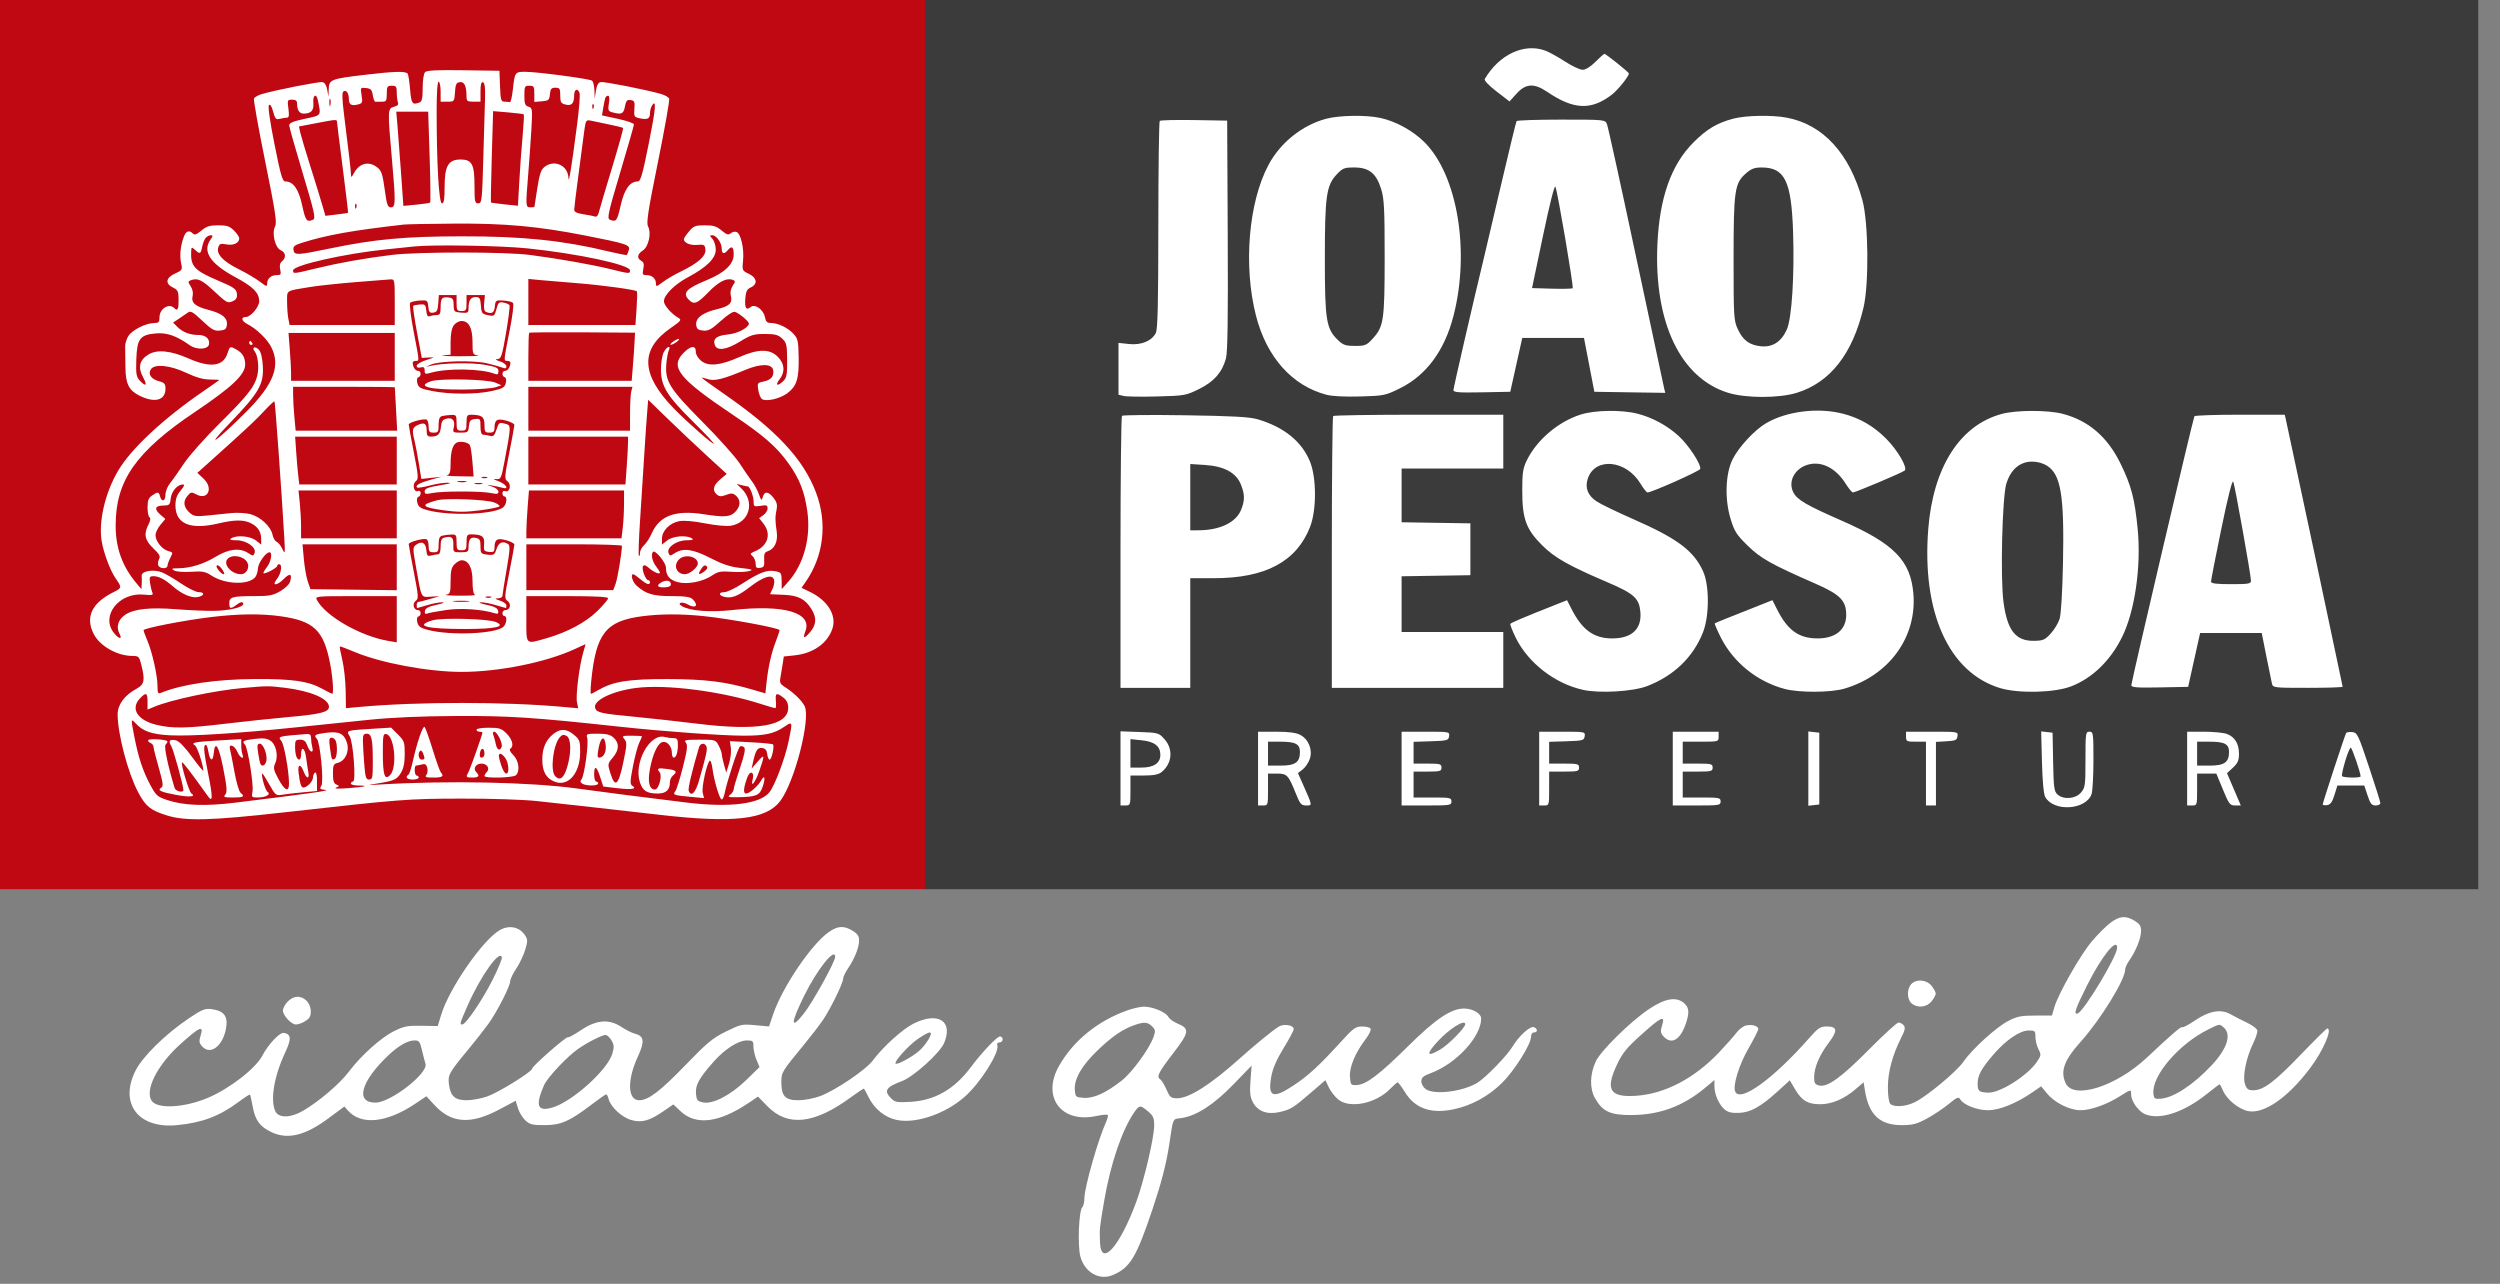
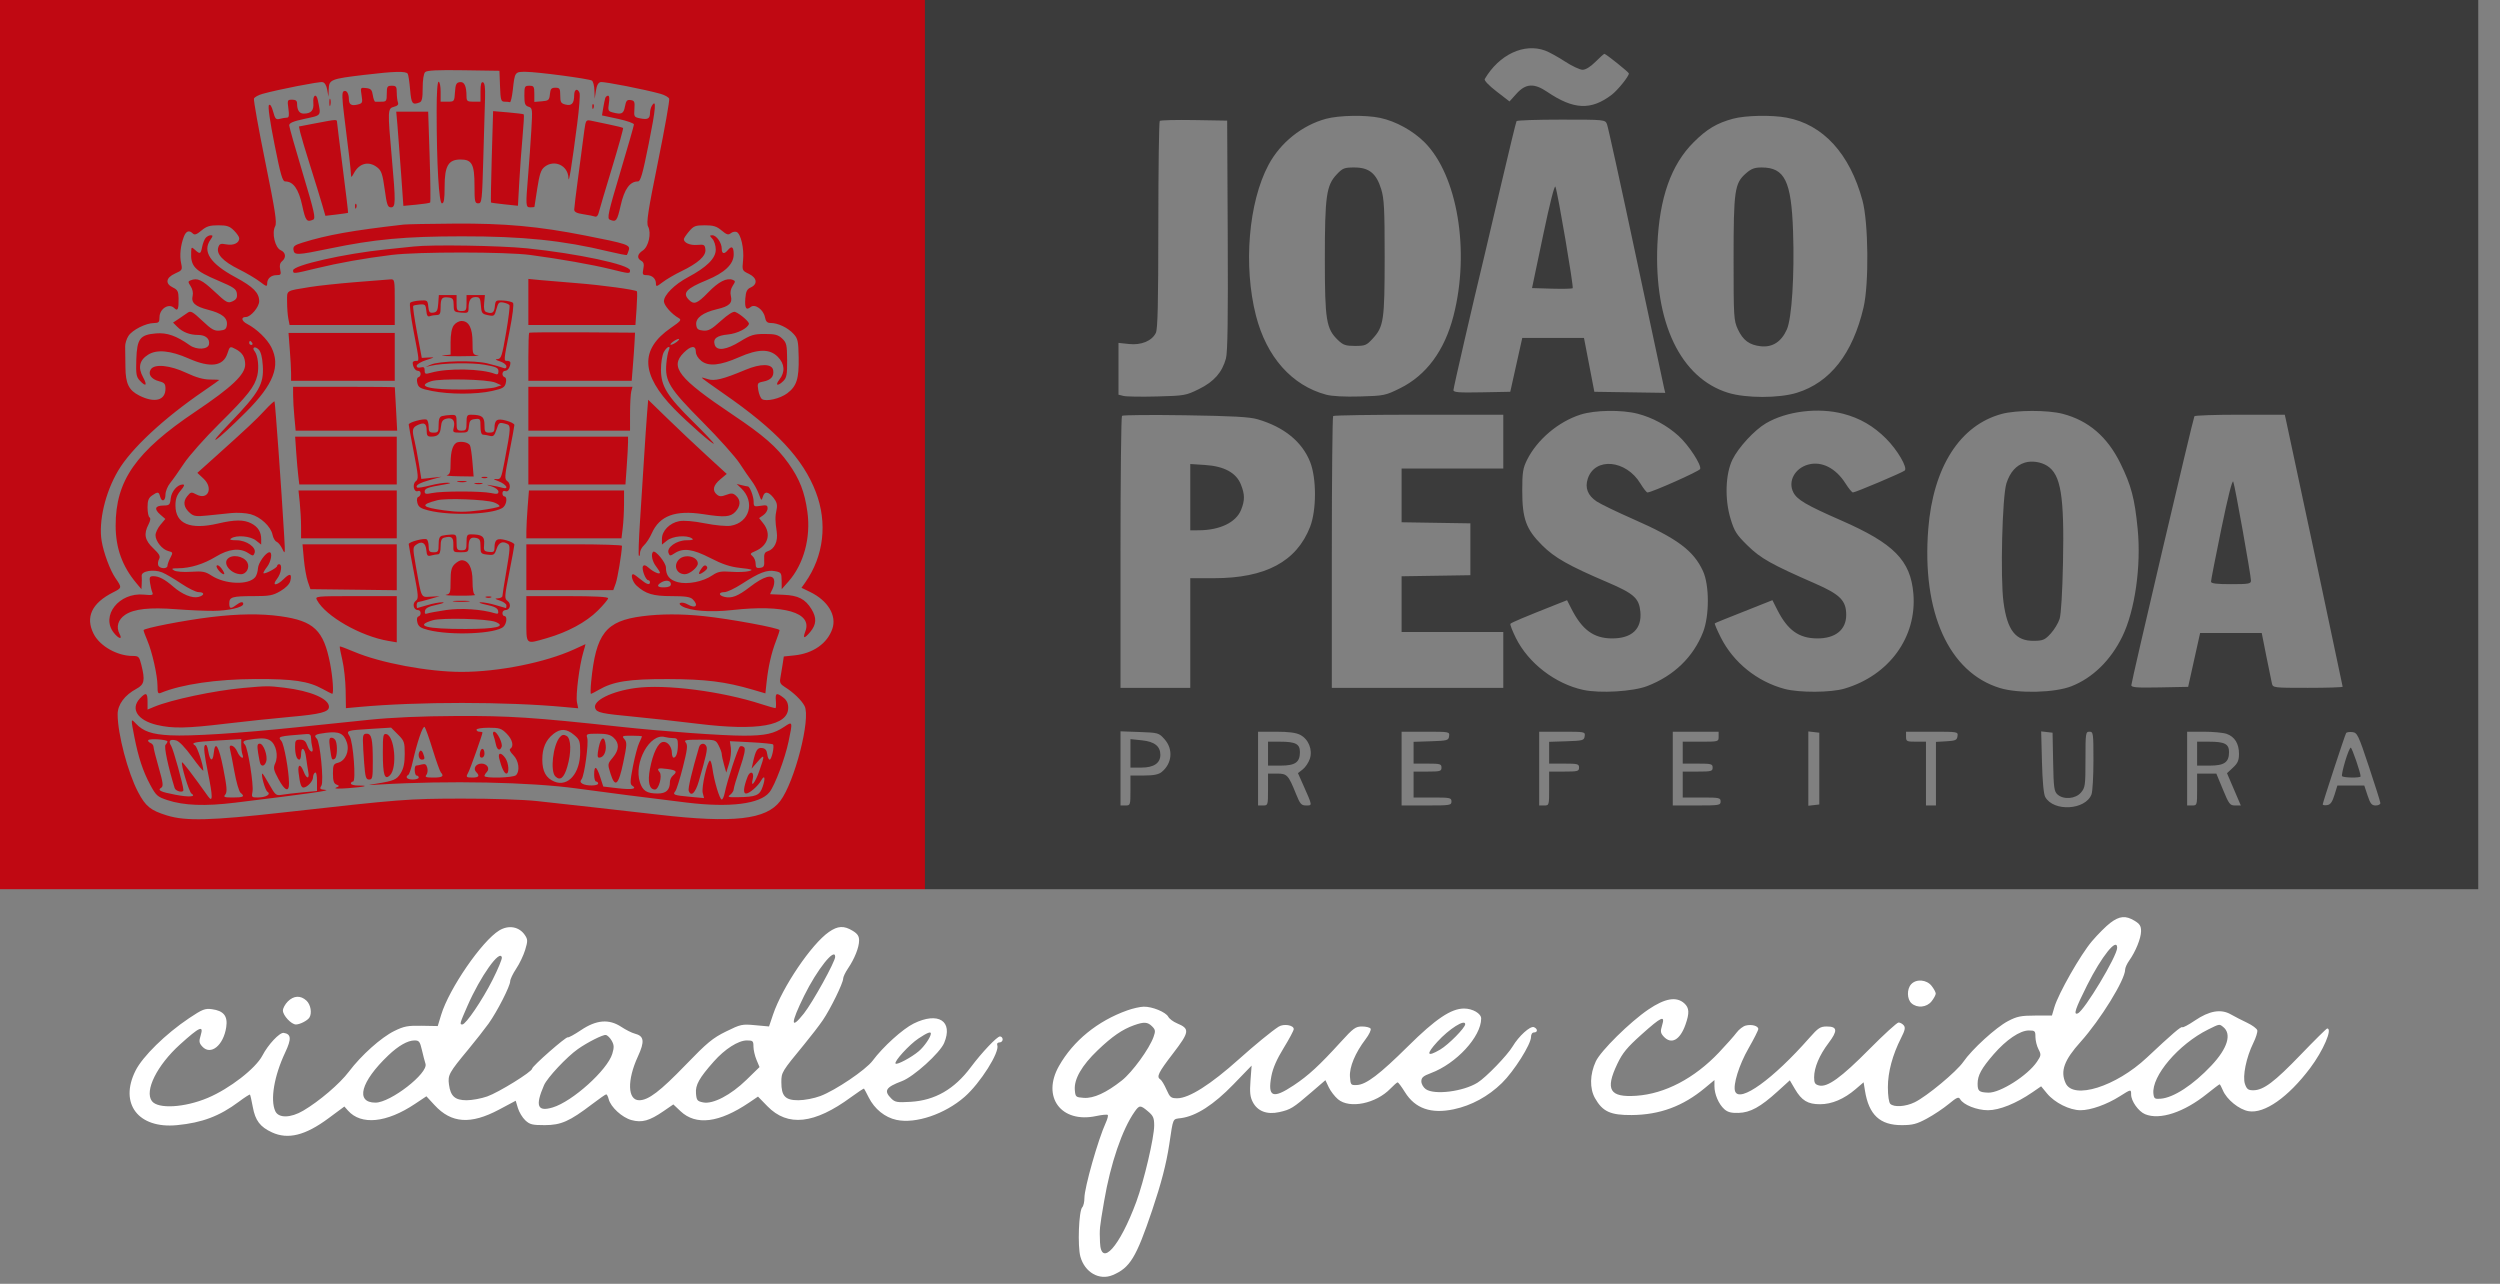
<svg xmlns="http://www.w3.org/2000/svg" width="111" height="57" viewBox="0 0 111 57" fill="none">
  <rect x="0" y="0" width="111" height="57" fill="#808080" stroke="none" />
-   <rect y="2" width="106" height="37" fill="white" />
  <path fill-rule="evenodd" clip-rule="evenodd" d="M0 19.741V39.481H20.537H41.075V19.741V1.52588e-05H20.537H0V19.741ZM22.201 3.829C22.224 4.442 22.245 4.515 22.4 4.515C22.495 4.515 22.603 4.525 22.64 4.537C22.676 4.549 22.734 4.303 22.769 3.991C22.857 3.191 22.86 3.186 23.345 3.189C23.868 3.192 26.143 3.494 26.28 3.578C26.335 3.612 26.386 3.807 26.392 4.011L26.405 4.382L26.459 4.029C26.496 3.786 26.562 3.666 26.671 3.645C26.823 3.616 28.633 3.971 29.328 4.166C29.513 4.218 29.686 4.315 29.712 4.383C29.738 4.45 29.514 5.711 29.215 7.185C28.77 9.378 28.691 9.899 28.775 10.056C28.931 10.349 28.799 10.954 28.54 11.123C28.292 11.286 28.266 11.465 28.473 11.581C28.582 11.642 28.605 11.734 28.564 11.939C28.515 12.185 28.532 12.216 28.71 12.216C28.954 12.216 29.124 12.371 29.124 12.592C29.124 12.739 29.155 12.732 29.423 12.528C29.588 12.402 29.958 12.185 30.247 12.046C31 11.681 31.353 11.362 31.32 11.076C31.295 10.865 31.262 10.847 30.957 10.874C30.643 10.901 30.363 10.781 30.363 10.619C30.363 10.58 30.466 10.425 30.593 10.275C30.796 10.034 30.875 10.003 31.294 10.003C31.674 10.003 31.82 10.048 32.04 10.234C32.263 10.421 32.339 10.444 32.444 10.357C32.516 10.297 32.632 10.271 32.703 10.299C32.892 10.371 33.046 11.041 32.992 11.562C32.947 12.006 32.951 12.016 33.248 12.158C33.611 12.331 33.653 12.616 33.337 12.76C33.167 12.837 33.117 12.937 33.092 13.252C33.058 13.682 33.131 13.796 33.332 13.63C33.518 13.476 33.896 13.745 33.963 14.079C34.003 14.282 34.063 14.341 34.228 14.341C34.542 14.341 34.981 14.551 35.229 14.82C35.425 15.032 35.448 15.139 35.461 15.871C35.477 16.821 35.373 17.147 34.954 17.462C34.636 17.701 34.022 17.843 33.835 17.721C33.772 17.68 33.697 17.5 33.668 17.321C33.618 17.014 33.63 16.994 33.891 16.942C34.229 16.874 34.37 16.716 34.331 16.448C34.288 16.141 33.786 16.131 33.089 16.424C32.105 16.837 31.714 16.933 31.422 16.832C31.278 16.781 31.16 16.755 31.16 16.773C31.16 16.791 31.595 17.107 32.126 17.474C34.454 19.083 35.657 20.367 36.223 21.847C36.749 23.22 36.576 24.694 35.752 25.863L35.586 26.098L35.966 26.282C36.759 26.666 37.159 27.329 36.956 27.921C36.732 28.571 36.099 29.014 35.271 29.099L34.801 29.148L34.746 29.512C34.716 29.712 34.671 29.983 34.646 30.114C34.61 30.305 34.65 30.382 34.85 30.506C35.225 30.74 35.588 31.088 35.723 31.347C36.008 31.893 35.286 34.712 34.643 35.565C34.019 36.392 32.569 36.556 29.257 36.174C27.673 35.992 25.132 35.707 23.857 35.569C23.248 35.502 21.812 35.455 20.493 35.458C18.099 35.463 17.837 35.483 12.585 36.072C9.348 36.435 8.246 36.463 7.413 36.206C6.684 35.981 6.468 35.807 6.132 35.171C5.678 34.313 5.223 32.584 5.223 31.716C5.223 31.285 5.532 30.865 6.058 30.582C6.412 30.391 6.449 30.209 6.275 29.517C6.183 29.153 6.155 29.124 5.887 29.124C5.206 29.124 4.435 28.688 4.159 28.146C3.78 27.404 4.074 26.776 5.027 26.298C5.42 26.101 5.421 26.093 5.124 25.664C4.89 25.325 4.598 24.539 4.513 24.019C4.37 23.15 4.67 21.873 5.244 20.901C5.825 19.917 7.263 18.578 9.051 17.355C9.429 17.097 9.738 16.878 9.738 16.869C9.738 16.861 9.548 16.852 9.317 16.851C9.029 16.85 8.702 16.757 8.278 16.557C7.55 16.214 6.86 16.145 6.696 16.399C6.557 16.614 6.713 16.837 7.067 16.929C7.301 16.989 7.347 17.044 7.347 17.258C7.347 17.781 6.864 17.907 6.182 17.562C5.717 17.326 5.574 17.032 5.569 16.296C5.566 15.927 5.561 15.517 5.557 15.385C5.554 15.254 5.62 15.041 5.704 14.913C5.878 14.647 6.478 14.345 6.838 14.343C7.047 14.341 7.082 14.304 7.082 14.086C7.082 13.707 7.502 13.445 7.735 13.678C7.892 13.836 7.938 13.731 7.929 13.236C7.924 12.941 7.883 12.864 7.679 12.766C7.322 12.595 7.362 12.329 7.772 12.145C8.093 12.002 8.104 11.981 8.041 11.685C7.968 11.349 8.015 10.898 8.162 10.512C8.26 10.254 8.399 10.204 8.564 10.37C8.639 10.445 8.734 10.412 8.942 10.237C9.166 10.049 9.311 10.003 9.688 10.003C10.076 10.003 10.196 10.043 10.389 10.236C10.518 10.365 10.623 10.519 10.623 10.58C10.623 10.789 10.369 10.91 10.055 10.851C9.795 10.803 9.742 10.822 9.691 10.985C9.597 11.28 9.9 11.604 10.597 11.951C10.94 12.121 11.364 12.372 11.541 12.508C11.823 12.726 11.862 12.736 11.862 12.592C11.862 12.368 12.033 12.216 12.285 12.216C12.47 12.216 12.489 12.186 12.441 11.965C12.403 11.792 12.428 11.678 12.522 11.6C12.718 11.437 12.691 11.21 12.461 11.108C12.211 10.998 12.059 10.341 12.216 10.048C12.302 9.888 12.224 9.382 11.776 7.174C11.476 5.7 11.252 4.441 11.276 4.377C11.301 4.313 11.473 4.218 11.658 4.167C12.353 3.973 14.171 3.618 14.319 3.646C14.417 3.665 14.494 3.79 14.528 3.985L14.583 4.293L14.595 3.96C14.61 3.533 14.685 3.502 16.165 3.326C17.511 3.165 18.026 3.151 18.103 3.275C18.133 3.324 18.181 3.643 18.209 3.983C18.262 4.608 18.309 4.672 18.627 4.549C18.735 4.508 18.767 4.362 18.767 3.903C18.767 3.555 18.811 3.266 18.875 3.203C18.954 3.124 19.412 3.101 20.579 3.119L22.175 3.143L22.201 3.829ZM19.387 4.935C19.387 7.276 19.488 9.029 19.622 9.029C19.712 9.029 19.741 8.85 19.741 8.289C19.741 7.364 19.907 7.082 20.45 7.082C20.956 7.082 21.068 7.294 21.068 8.252C21.068 8.955 21.084 9.029 21.236 9.029C21.393 9.029 21.406 8.911 21.459 7.015C21.491 5.908 21.525 4.707 21.536 4.346C21.549 3.887 21.522 3.68 21.445 3.653C21.366 3.626 21.334 3.743 21.334 4.065V4.515H21.024C20.745 4.515 20.714 4.49 20.713 4.271C20.711 3.816 20.617 3.618 20.415 3.647C20.259 3.669 20.223 3.744 20.201 4.094C20.174 4.509 20.17 4.515 19.869 4.515H19.564V4.072C19.564 3.829 19.524 3.629 19.475 3.629C19.42 3.629 19.387 4.123 19.387 4.935ZM17.173 4.161C17.173 4.479 17.151 4.515 16.952 4.515C16.83 4.515 16.701 4.516 16.664 4.518C16.628 4.52 16.578 4.391 16.554 4.23C16.517 3.988 16.467 3.934 16.254 3.91C16.002 3.881 15.999 3.886 16.054 4.233C16.106 4.556 16.092 4.589 15.885 4.641C15.601 4.712 15.492 4.645 15.49 4.399C15.488 4.14 15.377 3.978 15.253 4.055C15.179 4.101 15.186 4.38 15.281 5.135C15.488 6.775 15.578 7.557 15.583 7.746C15.586 7.896 15.607 7.886 15.718 7.682C15.957 7.24 16.377 7.139 16.75 7.432C16.936 7.578 16.987 7.73 17.08 8.406C17.174 9.097 17.212 9.206 17.358 9.206C17.57 9.206 17.574 8.996 17.395 6.993C17.208 4.901 17.211 4.812 17.491 4.742C17.651 4.702 17.705 4.643 17.668 4.548C17.64 4.473 17.616 4.275 17.616 4.109C17.616 3.845 17.588 3.807 17.395 3.807C17.196 3.807 17.173 3.842 17.173 4.161ZM23.282 4.243C23.282 4.608 23.312 4.689 23.465 4.738C23.642 4.794 23.647 4.836 23.591 5.784C23.559 6.328 23.496 7.21 23.452 7.746C23.335 9.155 23.339 9.206 23.547 9.206C23.644 9.206 23.726 9.196 23.729 9.184C23.731 9.172 23.788 8.804 23.855 8.367C23.95 7.748 24.019 7.537 24.17 7.416C24.605 7.063 25.22 7.342 25.239 7.901C25.25 8.21 25.381 7.401 25.63 5.476C25.716 4.812 25.762 4.205 25.732 4.126C25.644 3.898 25.495 3.961 25.493 4.227C25.491 4.593 25.382 4.711 25.11 4.643C24.906 4.592 24.875 4.538 24.875 4.24C24.875 3.933 24.851 3.895 24.659 3.895C24.48 3.895 24.439 3.944 24.416 4.183C24.39 4.445 24.359 4.473 24.056 4.498L23.724 4.525V4.166C23.724 3.842 23.703 3.807 23.503 3.807C23.297 3.807 23.282 3.836 23.282 4.243ZM13.912 4.563C13.941 4.902 13.817 5.042 13.487 5.044C13.291 5.046 13.19 4.892 13.19 4.596C13.19 4.474 13.128 4.426 12.97 4.426C12.761 4.426 12.753 4.445 12.805 4.825C12.847 5.131 12.832 5.223 12.737 5.224C12.67 5.225 12.527 5.249 12.421 5.277C12.254 5.322 12.214 5.278 12.127 4.955C12.063 4.718 11.995 4.612 11.942 4.665C11.889 4.718 11.978 5.355 12.187 6.402C12.456 7.759 12.542 8.056 12.664 8.056C13.021 8.056 13.26 8.393 13.417 9.119C13.566 9.809 13.618 9.877 13.904 9.753C14.023 9.702 13.959 9.412 13.445 7.702C13.116 6.606 12.845 5.646 12.841 5.568C12.837 5.461 13.008 5.388 13.531 5.275C14.293 5.111 14.258 5.161 14.112 4.448C14.046 4.124 13.882 4.218 13.912 4.563ZM26.871 4.36C26.852 4.421 26.812 4.618 26.782 4.797L26.728 5.124L27.439 5.277C27.83 5.361 28.149 5.473 28.147 5.526C28.146 5.578 27.871 6.537 27.537 7.657C27.002 9.449 26.947 9.7 27.075 9.753C27.36 9.871 27.401 9.818 27.558 9.121C27.72 8.399 27.966 8.056 28.321 8.056C28.441 8.056 28.53 7.745 28.806 6.369C29.118 4.814 29.155 4.36 28.944 4.694C28.898 4.766 28.861 4.912 28.86 5.018C28.858 5.271 28.761 5.323 28.42 5.255C28.155 5.202 28.142 5.18 28.168 4.835C28.191 4.517 28.17 4.467 28 4.443C27.84 4.42 27.796 4.47 27.747 4.731C27.686 5.057 27.599 5.097 27.189 4.988C27.003 4.938 26.987 4.896 27.035 4.59C27.07 4.378 27.055 4.249 26.998 4.249C26.947 4.249 26.89 4.299 26.871 4.36ZM14.623 4.559C14.625 4.705 14.645 4.754 14.668 4.668C14.69 4.582 14.689 4.462 14.664 4.402C14.64 4.342 14.622 4.413 14.623 4.559ZM26.298 4.743C26.302 4.846 26.323 4.867 26.352 4.797C26.377 4.733 26.374 4.657 26.345 4.627C26.315 4.598 26.294 4.65 26.298 4.743ZM17.646 5.555C17.674 5.884 17.746 6.825 17.804 7.647L17.91 9.141L18.484 9.087C18.799 9.058 19.076 9.015 19.099 8.992C19.122 8.969 19.112 8.052 19.076 6.954L19.011 4.957H18.302H17.593L17.646 5.555ZM21.835 6.952C21.803 8.062 21.787 8.98 21.799 8.991C21.811 9.003 22.086 9.04 22.409 9.074L22.997 9.136L23.055 8.087C23.087 7.51 23.152 6.604 23.201 6.075C23.249 5.545 23.274 5.097 23.256 5.079C23.238 5.061 22.924 5.021 22.558 4.99L21.894 4.934L21.835 6.952ZM14.006 5.475L13.273 5.616L13.331 5.882C13.364 6.029 13.56 6.689 13.769 7.35C13.978 8.01 14.216 8.783 14.298 9.067L14.448 9.583L14.943 9.524C15.215 9.492 15.445 9.458 15.454 9.447C15.463 9.436 15.358 8.551 15.22 7.48C15.081 6.409 14.967 5.483 14.964 5.422C14.96 5.293 14.961 5.293 14.006 5.475ZM25.989 5.509C25.967 5.62 25.925 5.909 25.896 6.152C25.867 6.396 25.765 7.173 25.669 7.879C25.574 8.585 25.495 9.227 25.495 9.307C25.495 9.412 25.608 9.469 25.904 9.513C26.13 9.547 26.363 9.594 26.424 9.617C26.486 9.641 26.554 9.57 26.58 9.455C26.605 9.343 26.868 8.456 27.164 7.484C27.459 6.513 27.685 5.702 27.665 5.682C27.645 5.662 27.358 5.591 27.026 5.523C26.695 5.456 26.335 5.38 26.227 5.355C26.074 5.319 26.02 5.354 25.989 5.509ZM15.764 9.169C15.768 9.273 15.789 9.294 15.818 9.223C15.843 9.159 15.84 9.083 15.81 9.053C15.781 9.024 15.76 9.076 15.764 9.169ZM17.926 9.971C15.64 10.232 14.534 10.429 13.428 10.773C13.075 10.883 13.008 10.938 13.03 11.096C13.065 11.34 13.192 11.335 14.636 11.035C16.634 10.62 17.975 10.496 20.493 10.493C23.21 10.489 24.99 10.673 27.026 11.165C27.454 11.268 27.817 11.338 27.833 11.32C27.849 11.302 27.888 11.204 27.919 11.102C27.99 10.873 27.833 10.821 25.981 10.457C23.901 10.048 22.42 9.913 20.175 9.928C19.084 9.935 18.072 9.955 17.926 9.971ZM9.129 10.565C9.075 10.63 9.005 10.809 8.975 10.963C8.91 11.284 8.881 11.296 8.66 11.096C8.508 10.958 8.498 10.962 8.488 11.162C8.456 11.825 8.626 12.009 9.693 12.462C10.39 12.758 10.493 12.83 10.518 13.039C10.539 13.222 10.494 13.3 10.322 13.379C10.114 13.474 10.055 13.442 9.516 12.937C8.96 12.418 8.77 12.329 8.464 12.446C8.342 12.493 8.342 12.52 8.467 12.711C8.548 12.835 8.585 13.009 8.554 13.131C8.477 13.439 8.66 13.606 9.237 13.753C9.859 13.912 10.11 14.114 10.074 14.425C10.052 14.608 9.993 14.656 9.76 14.678C9.517 14.702 9.397 14.634 8.98 14.24C8.56 13.842 8.465 13.789 8.338 13.881C8.256 13.941 8.075 14.064 7.936 14.156L7.684 14.323L7.873 14.512C8.111 14.75 8.426 14.872 8.803 14.872C9.128 14.872 9.326 15.045 9.279 15.288C9.235 15.52 8.736 15.546 8.431 15.332C7.829 14.907 7.418 14.763 6.928 14.803C6.214 14.863 6.084 15.035 6.052 15.962C6.031 16.604 6.052 16.732 6.204 16.895C6.48 17.192 6.554 17.118 6.352 16.749C6.117 16.32 6.19 15.991 6.575 15.749C6.966 15.504 7.57 15.561 8.38 15.919C9.336 16.342 9.908 16.268 10.096 15.7C10.206 15.365 10.208 15.364 10.474 15.506C10.762 15.66 10.882 15.857 10.886 16.181C10.89 16.626 10.3 17.186 8.688 18.269C6.03 20.053 5.132 21.337 5.135 23.343C5.137 24.337 5.429 25.145 6.056 25.893L6.279 26.159L6.292 25.937C6.299 25.816 6.299 25.648 6.291 25.566C6.27 25.355 6.819 25.262 7.194 25.413C7.351 25.476 7.734 25.7 8.044 25.91C8.354 26.119 8.702 26.291 8.818 26.291C9.096 26.291 9.089 26.434 8.809 26.505C8.533 26.574 8.09 26.393 7.695 26.05C7.313 25.718 7.058 25.583 6.812 25.583C6.646 25.583 6.625 25.622 6.66 25.871C6.683 26.029 6.729 26.223 6.763 26.301C6.817 26.424 6.765 26.437 6.384 26.401C5.286 26.295 4.461 27.343 5.052 28.094C5.271 28.373 5.45 28.409 5.309 28.146C5.144 27.838 5.241 27.509 5.559 27.296C5.95 27.034 6.646 26.958 7.83 27.05C8.368 27.092 9.107 27.125 9.472 27.122C10.141 27.119 10.8 26.966 10.8 26.816C10.8 26.697 10.681 26.715 10.485 26.864C10.243 27.047 10.18 27.031 10.18 26.788C10.18 26.507 10.312 26.468 11.264 26.468C11.965 26.468 12.117 26.44 12.451 26.244C12.686 26.106 12.856 25.933 12.89 25.797C12.972 25.471 12.869 25.437 12.604 25.702C12.284 26.022 12.047 26.023 12.298 25.704C12.488 25.462 12.548 25.052 12.393 25.052C12.345 25.052 12.305 25.087 12.305 25.129C12.305 25.214 11.754 25.505 11.699 25.45C11.68 25.431 11.749 25.308 11.852 25.177C12.036 24.944 12.109 24.521 11.966 24.521C11.803 24.521 11.466 24.992 11.453 25.235C11.446 25.379 11.391 25.555 11.332 25.627C11.031 25.989 9.991 25.949 9.385 25.553C9.118 25.377 8.99 25.354 8.486 25.387C8.15 25.409 7.827 25.384 7.733 25.33C7.594 25.249 7.621 25.234 7.906 25.232C8.453 25.227 9.04 25.047 9.582 24.717C10.156 24.368 10.648 24.313 11.02 24.556C11.231 24.695 11.249 24.694 11.303 24.554C11.397 24.309 10.949 23.99 10.507 23.988C10.235 23.987 10.171 23.964 10.269 23.901C10.507 23.747 11.113 23.8 11.363 23.996L11.597 24.18V23.946C11.597 23.618 11.457 23.394 11.156 23.238C10.825 23.067 10.431 23.069 9.677 23.245C8.44 23.534 7.79 23.258 7.79 22.442C7.79 22.156 7.849 21.985 8.019 21.783C8.184 21.587 8.212 21.511 8.118 21.511C7.877 21.511 7.613 21.815 7.58 22.131C7.55 22.415 7.523 22.441 7.254 22.445C6.881 22.451 6.831 22.599 7.117 22.848L7.341 23.042L7.123 23.302C7.003 23.444 6.905 23.652 6.905 23.763C6.905 24.031 7.202 24.399 7.473 24.467C7.68 24.519 7.684 24.534 7.564 24.765C7.494 24.898 7.437 25.058 7.436 25.118C7.436 25.272 7.087 25.258 7.027 25.102C7 25.032 7.017 24.906 7.064 24.822C7.131 24.702 7.076 24.602 6.805 24.344C6.426 23.983 6.372 23.712 6.595 23.282C6.678 23.121 6.695 23.006 6.639 22.971C6.59 22.942 6.551 22.742 6.551 22.529C6.551 22.228 6.595 22.11 6.747 22.003C7.003 21.824 7.052 21.829 7.107 22.042C7.178 22.311 7.347 22.253 7.347 21.96C7.347 21.818 7.44 21.589 7.552 21.451C7.665 21.314 7.941 20.922 8.166 20.582C8.391 20.241 9.095 19.448 9.73 18.819C11.006 17.556 11.309 17.171 11.425 16.67C11.51 16.306 11.452 15.782 11.307 15.6C11.166 15.423 11.318 15.352 11.484 15.518C11.582 15.616 11.645 15.86 11.668 16.235C11.721 17.054 11.505 17.432 10.224 18.763C9.014 20.021 9.579 19.638 10.937 18.279C12.148 17.068 12.467 16.242 12.044 15.413C11.857 15.046 11.394 14.601 10.973 14.383C10.719 14.252 10.687 14.075 10.916 14.075C11.131 14.075 11.508 13.629 11.508 13.375C11.508 13 11.245 12.735 10.448 12.306C9.336 11.707 8.977 11.167 9.344 10.643C9.46 10.477 9.462 10.446 9.355 10.446C9.285 10.446 9.184 10.499 9.129 10.565ZM31.633 10.608C31.714 10.697 31.78 10.911 31.78 11.084C31.78 11.468 31.383 11.863 30.551 12.306C29.948 12.628 29.478 13.097 29.478 13.377C29.478 13.556 29.822 13.947 30.132 14.121C30.273 14.199 30.23 14.254 29.786 14.559C28.404 15.511 28.449 16.628 29.933 18.152C30.52 18.754 31.691 19.782 31.691 19.694C31.691 19.659 31.277 19.221 30.772 18.723C29.616 17.581 29.349 17.149 29.347 16.414C29.346 16.114 29.401 15.769 29.471 15.638C29.609 15.379 29.805 15.309 29.693 15.558C29.655 15.643 29.607 15.905 29.586 16.141C29.517 16.923 29.72 17.251 31.182 18.723C31.908 19.453 32.656 20.289 32.845 20.582C33.034 20.874 33.276 21.226 33.382 21.364C33.489 21.502 33.629 21.761 33.693 21.939C33.8 22.235 33.815 22.246 33.868 22.064C33.944 21.798 34.116 21.813 34.347 22.107C34.489 22.288 34.523 22.417 34.481 22.616C34.413 22.94 34.414 23.123 34.487 23.615C34.549 24.037 34.39 24.378 34.087 24.475C33.948 24.519 33.915 24.599 33.93 24.858C33.946 25.136 33.919 25.189 33.749 25.213C33.589 25.236 33.55 25.199 33.55 25.025C33.55 24.906 33.488 24.757 33.413 24.694C33.292 24.594 33.306 24.567 33.527 24.474C34.1 24.233 34.257 23.706 33.893 23.243L33.705 23.004L33.893 22.872C33.997 22.8 34.081 22.665 34.081 22.574C34.081 22.433 34.034 22.415 33.772 22.458C33.484 22.504 33.462 22.491 33.462 22.279C33.462 22.041 33.295 21.601 33.204 21.598C33.175 21.598 33.052 21.572 32.931 21.542L32.709 21.487L32.914 21.684C33.539 22.288 33.279 23.207 32.446 23.343C32.256 23.373 31.766 23.328 31.303 23.237C30.785 23.135 30.369 23.1 30.152 23.141C29.733 23.22 29.39 23.571 29.39 23.921V24.18L29.623 23.996C29.873 23.8 30.479 23.747 30.717 23.901C30.815 23.964 30.751 23.987 30.479 23.988C30.037 23.99 29.589 24.309 29.683 24.554C29.736 24.691 29.758 24.692 29.951 24.566C30.331 24.317 30.755 24.373 31.54 24.777C32.089 25.059 32.42 25.168 32.887 25.219C33.402 25.275 33.465 25.298 33.259 25.357C33.124 25.395 32.767 25.409 32.466 25.387C32.005 25.354 31.874 25.379 31.626 25.547C31.212 25.828 30.522 25.963 30.09 25.847C29.724 25.748 29.567 25.553 29.567 25.197C29.567 24.981 29.093 24.405 28.995 24.502C28.893 24.604 28.959 24.929 29.124 25.14C29.219 25.262 29.298 25.39 29.299 25.425C29.302 25.524 29.012 25.398 28.801 25.209C28.67 25.091 28.593 25.07 28.549 25.139C28.477 25.256 28.665 25.76 28.781 25.76C28.823 25.76 28.858 25.8 28.858 25.849C28.858 25.996 28.709 25.949 28.432 25.716C28.287 25.594 28.145 25.495 28.115 25.495C27.983 25.495 28.081 25.835 28.261 26C28.666 26.37 28.993 26.468 29.822 26.468C30.426 26.468 30.649 26.502 30.755 26.607C31.033 26.885 30.889 27.039 30.539 26.838C30.288 26.694 30.033 26.761 30.271 26.909C30.621 27.125 31.524 27.197 32.514 27.086C34.812 26.83 36.075 27.197 35.759 28.029C35.631 28.366 35.707 28.376 35.974 28.059C36.252 27.728 36.268 27.43 36.027 27.041C35.751 26.595 35.441 26.436 34.789 26.409C34.473 26.396 34.206 26.384 34.197 26.383C34.188 26.381 34.233 26.278 34.298 26.153C34.363 26.028 34.395 25.845 34.369 25.746C34.298 25.477 33.904 25.592 33.3 26.058C32.764 26.472 32.482 26.581 32.159 26.5C31.895 26.434 31.898 26.291 32.164 26.291C32.279 26.291 32.627 26.126 32.939 25.924C33.714 25.422 34.051 25.292 34.406 25.359C34.684 25.411 34.701 25.436 34.705 25.786L34.708 26.159L35.008 25.819C35.685 25.053 36.006 23.874 35.849 22.73C35.727 21.841 35.504 21.268 35.008 20.573C34.486 19.841 33.901 19.331 32.532 18.413C30.125 16.798 29.726 16.293 30.357 15.662C30.677 15.342 30.895 15.324 30.895 15.618C30.895 15.747 30.992 15.91 31.138 16.025C31.462 16.281 31.972 16.23 32.813 15.86C33.661 15.486 34.172 15.48 34.531 15.839C34.842 16.15 34.869 16.517 34.606 16.852C34.394 17.121 34.529 17.168 34.783 16.914C34.927 16.771 34.954 16.621 34.949 15.989C34.944 15.307 34.923 15.216 34.727 15.031C34.548 14.864 34.412 14.828 33.957 14.828C33.473 14.828 33.337 14.869 32.866 15.159C32.251 15.54 31.825 15.596 31.734 15.31C31.647 15.037 31.823 14.899 32.319 14.851C32.733 14.811 33.199 14.576 33.252 14.38C33.275 14.292 32.863 13.935 32.638 13.848C32.554 13.816 32.316 13.967 32.002 14.251C31.587 14.627 31.453 14.7 31.22 14.678C30.99 14.655 30.934 14.608 30.912 14.417C30.877 14.119 31.204 13.876 31.842 13.726C32.384 13.598 32.53 13.457 32.45 13.137C32.412 12.989 32.442 12.829 32.531 12.692C32.657 12.501 32.657 12.473 32.535 12.426C32.266 12.323 31.909 12.504 31.452 12.975C30.96 13.483 30.815 13.541 30.591 13.316C30.286 13.012 30.464 12.813 31.381 12.437C32.178 12.109 32.576 11.729 32.576 11.296C32.576 10.956 32.489 10.895 32.311 11.11C32.152 11.301 32.045 11.273 32.045 11.041C32.045 10.781 31.81 10.446 31.628 10.446C31.5 10.446 31.501 10.461 31.633 10.608ZM18.369 10.945C18.222 10.962 17.665 11.02 17.129 11.074C15.31 11.258 13.013 11.777 13.013 12.005C13.013 12.164 13.013 12.164 14.04 11.915C15.072 11.665 16.169 11.47 17.395 11.318C18.551 11.175 22.459 11.177 23.547 11.321C24.837 11.492 26.31 11.752 27.103 11.949C27.956 12.161 27.973 12.162 27.973 12.005C27.973 11.754 25.626 11.252 23.391 11.025C22.195 10.904 19.151 10.855 18.369 10.945ZM15.757 12.529C15.002 12.591 14.106 12.687 13.765 12.743C12.66 12.925 12.747 12.868 12.747 13.402C12.747 13.663 12.772 14 12.803 14.153L12.858 14.429H15.193H17.527V13.411C17.527 12.411 17.524 12.393 17.328 12.405C17.219 12.411 16.512 12.466 15.757 12.529ZM23.459 13.407V14.429H25.836H28.213L28.264 13.7C28.291 13.298 28.298 12.954 28.279 12.935C28.206 12.862 26.723 12.659 25.627 12.573C24.994 12.523 24.248 12.46 23.968 12.434L23.459 12.384V13.407ZM19.458 13.478C19.436 13.787 19.396 13.859 19.238 13.881C19.077 13.904 19.04 13.86 19.016 13.616C18.989 13.334 18.975 13.323 18.639 13.344C18.447 13.356 18.256 13.4 18.213 13.442C18.17 13.486 18.235 14.034 18.363 14.702C18.63 16.094 18.625 16.023 18.457 16.023C18.384 16.023 18.324 16.059 18.324 16.104C18.324 16.286 18.439 16.465 18.555 16.465C18.703 16.465 18.721 16.702 18.576 16.75C18.512 16.771 18.495 16.872 18.531 17.013C18.581 17.213 18.662 17.256 19.186 17.361C19.962 17.516 21.143 17.516 21.844 17.36C22.319 17.255 22.407 17.204 22.456 17.011C22.491 16.872 22.473 16.771 22.41 16.75C22.265 16.702 22.282 16.465 22.431 16.465C22.547 16.465 22.662 16.286 22.662 16.104C22.662 16.059 22.602 16.023 22.529 16.023C22.358 16.023 22.356 16.049 22.626 14.686C22.762 13.996 22.823 13.493 22.776 13.445C22.732 13.402 22.539 13.356 22.347 13.344C22.013 13.324 21.997 13.335 21.97 13.61C21.943 13.891 21.844 13.953 21.582 13.852C21.501 13.821 21.473 13.694 21.496 13.454L21.53 13.101H21.122H20.714V13.456C20.714 13.774 20.692 13.81 20.493 13.81C20.294 13.81 20.272 13.774 20.272 13.456V13.101H19.878H19.485L19.458 13.478ZM20.143 13.544C20.147 13.836 20.165 13.855 20.475 13.881C20.772 13.906 20.803 13.888 20.803 13.689C20.803 13.338 20.896 13.19 21.117 13.19C21.297 13.19 21.327 13.239 21.351 13.563C21.376 13.905 21.402 13.941 21.666 13.994C21.939 14.05 21.957 14.037 22.042 13.722C22.12 13.433 22.159 13.397 22.353 13.434C22.476 13.457 22.596 13.51 22.621 13.55C22.646 13.591 22.578 14.143 22.469 14.779C22.292 15.811 22.252 15.935 22.09 15.943C21.964 15.949 21.997 15.98 22.197 16.044C22.355 16.095 22.485 16.195 22.485 16.266C22.485 16.355 22.437 16.375 22.33 16.33C22.245 16.294 21.936 16.207 21.644 16.135C21.04 15.987 19.489 16.022 19.121 16.192L18.9 16.293L19.121 16.241C19.652 16.117 20.942 16.092 21.519 16.195C22.037 16.288 22.131 16.332 22.131 16.483C22.131 16.617 22.092 16.646 21.976 16.6C21.381 16.366 19.872 16.338 19.141 16.548C18.886 16.621 18.855 16.611 18.855 16.449C18.855 16.311 18.813 16.279 18.678 16.314C18.566 16.343 18.501 16.317 18.501 16.241C18.501 16.175 18.69 16.062 18.922 15.988C19.314 15.864 19.322 15.857 19.034 15.873L18.727 15.89L18.515 14.757C18.398 14.134 18.323 13.605 18.347 13.58C18.371 13.556 18.506 13.528 18.645 13.518C18.873 13.502 18.902 13.53 18.928 13.794C18.949 14.015 18.99 14.076 19.09 14.038C19.164 14.01 19.3 13.987 19.394 13.987C19.532 13.987 19.564 13.923 19.564 13.647C19.564 13.242 19.618 13.173 19.914 13.208C20.106 13.23 20.14 13.28 20.143 13.544ZM20.144 14.449C20.055 14.576 20.006 14.841 20.006 15.196V15.746L19.674 15.781C19.492 15.8 19.82 15.817 20.404 15.818C20.989 15.818 21.357 15.803 21.223 15.782C20.988 15.746 20.98 15.727 20.98 15.195C20.98 14.566 20.818 14.252 20.493 14.252C20.375 14.252 20.221 14.339 20.144 14.449ZM23.495 14.776C23.475 14.796 23.459 15.284 23.459 15.86V16.908H25.753H28.047L28.102 16.222C28.133 15.845 28.166 15.364 28.176 15.153L28.195 14.771L25.863 14.755C24.581 14.746 23.516 14.756 23.495 14.776ZM12.866 15.514C12.898 15.915 12.924 16.393 12.924 16.576L12.924 16.908H15.226H17.527V15.846V14.783H15.169H12.81L12.866 15.514ZM30.048 15.179C29.954 15.25 29.837 15.309 29.788 15.309C29.739 15.309 29.777 15.25 29.871 15.179C29.966 15.107 30.083 15.049 30.132 15.049C30.18 15.049 30.143 15.107 30.048 15.179ZM11.198 15.226C11.228 15.275 11.211 15.315 11.159 15.315C11.108 15.315 11.065 15.275 11.065 15.226C11.065 15.177 11.083 15.137 11.104 15.137C11.126 15.137 11.168 15.177 11.198 15.226ZM21.998 16.989L22.264 17.107L21.998 17.195C21.852 17.244 21.234 17.288 20.626 17.295C19.075 17.311 18.452 17.156 19.143 16.926C19.545 16.793 21.661 16.839 21.998 16.989ZM13.014 17.55C13.014 17.757 13.04 18.195 13.071 18.523L13.127 19.121H15.38H17.634L17.584 18.169C17.556 17.646 17.532 17.208 17.53 17.196C17.529 17.183 16.512 17.173 15.27 17.173H13.013L13.014 17.55ZM23.459 18.147V19.121H25.716H27.973L27.974 18.346C27.975 17.92 28 17.482 28.029 17.373L28.082 17.173H25.77H23.459V18.147ZM28.729 18.369C28.701 18.709 28.641 19.606 28.594 20.36C28.548 21.115 28.467 22.384 28.414 23.181C28.361 23.977 28.34 24.651 28.367 24.678C28.394 24.705 28.416 24.647 28.416 24.549C28.416 24.451 28.497 24.298 28.596 24.208C28.695 24.118 28.849 23.882 28.937 23.682C29.285 22.896 29.983 22.637 31.231 22.83C32.175 22.977 32.429 22.957 32.65 22.723C32.884 22.473 32.896 22.207 32.682 22.013C32.547 21.892 32.476 21.885 32.246 21.972C32.029 22.054 31.942 22.051 31.831 21.96C31.614 21.779 31.664 21.549 31.979 21.284L32.267 21.042L31.388 20.236C30.904 19.793 30.119 19.052 29.644 18.59L28.779 17.749L28.729 18.369ZM11.764 18.212C11.375 18.634 10.982 19.003 9.535 20.302L8.762 20.995L9.035 21.25C9.487 21.673 9.234 22.229 8.716 21.952C8.496 21.834 8.467 21.84 8.31 22.035C8.112 22.279 8.157 22.539 8.44 22.783C8.602 22.923 8.718 22.939 9.206 22.889C9.523 22.856 10.001 22.808 10.269 22.78C10.536 22.753 10.923 22.776 11.127 22.831C11.57 22.951 12.028 23.38 12.1 23.743C12.129 23.887 12.211 24.027 12.283 24.055C12.354 24.082 12.47 24.228 12.54 24.379C12.658 24.634 12.664 24.592 12.619 23.813C12.5 21.776 12.218 17.854 12.188 17.823C12.169 17.805 11.979 17.98 11.764 18.212ZM19.63 18.474C19.516 18.504 19.475 18.605 19.475 18.862C19.475 19.174 19.452 19.209 19.254 19.209C19.068 19.209 19.032 19.168 19.032 18.949C19.032 18.806 18.994 18.665 18.946 18.635C18.834 18.566 18.147 18.75 18.147 18.849C18.147 18.89 18.25 19.45 18.375 20.093C18.579 21.141 18.588 21.272 18.465 21.364C18.293 21.492 18.371 21.876 18.554 21.805C18.627 21.777 18.678 21.813 18.678 21.893C18.678 21.967 18.632 22.043 18.576 22.062C18.513 22.083 18.495 22.183 18.531 22.324C18.576 22.506 18.673 22.574 19.009 22.66C20.037 22.924 22.034 22.834 22.359 22.509C22.503 22.365 22.529 22.042 22.396 22.042C22.348 22.042 22.308 21.978 22.308 21.9C22.308 21.812 22.357 21.776 22.436 21.807C22.634 21.883 22.718 21.506 22.533 21.37C22.393 21.268 22.398 21.185 22.611 20.111C22.736 19.478 22.839 18.919 22.839 18.867C22.839 18.816 22.674 18.729 22.472 18.675C22.067 18.566 21.958 18.637 21.955 19.01C21.954 19.163 21.902 19.209 21.732 19.209C21.534 19.209 21.511 19.173 21.511 18.866C21.511 18.505 21.395 18.417 20.913 18.414C20.74 18.413 20.714 18.458 20.714 18.767C20.714 19.085 20.692 19.121 20.493 19.121C20.294 19.121 20.272 19.085 20.272 18.767C20.272 18.437 20.255 18.413 20.028 18.423C19.894 18.429 19.715 18.451 19.63 18.474ZM20.145 18.994C20.095 19.195 20.115 19.209 20.442 19.209C20.772 19.209 20.793 19.193 20.819 18.922C20.843 18.682 20.888 18.629 21.091 18.606C21.321 18.579 21.334 18.598 21.334 18.938C21.334 19.166 21.375 19.298 21.445 19.299C21.506 19.3 21.641 19.323 21.745 19.351C21.902 19.393 21.953 19.348 22.04 19.085C22.152 18.744 22.158 18.741 22.466 18.824C22.695 18.885 22.693 18.941 22.399 20.493C22.256 21.245 22.236 21.289 22.035 21.27C21.877 21.255 21.901 21.28 22.125 21.364C22.484 21.5 22.633 21.75 22.297 21.655C22.181 21.622 21.967 21.576 21.821 21.553C21.559 21.512 21.559 21.513 21.843 21.602C22.001 21.652 22.131 21.754 22.131 21.827C22.131 21.936 22.067 21.948 21.799 21.891C21.369 21.8 19.617 21.8 19.187 21.891C18.918 21.948 18.855 21.936 18.855 21.827C18.855 21.684 18.985 21.636 19.698 21.517C20.013 21.464 20.062 21.44 19.87 21.433C19.722 21.427 19.368 21.483 19.083 21.557C18.798 21.632 18.543 21.671 18.517 21.645C18.426 21.554 18.636 21.435 19.121 21.301L19.608 21.167L19.157 21.216L18.707 21.265L18.595 20.569C18.533 20.186 18.447 19.734 18.404 19.564C18.283 19.087 18.306 18.981 18.552 18.869C18.844 18.736 18.944 18.801 18.944 19.126C18.944 19.338 18.981 19.386 19.143 19.385C19.446 19.383 19.546 19.282 19.578 18.947C19.602 18.706 19.655 18.63 19.829 18.587C20.096 18.522 20.223 18.686 20.145 18.994ZM13.151 20.073C13.177 20.45 13.219 20.928 13.244 21.135L13.289 21.511H15.453H17.616V20.449V19.387H15.36H13.104L13.151 20.073ZM23.459 20.449V21.511H25.614H27.77L27.827 20.701C27.859 20.255 27.885 19.777 27.885 19.638V19.387H25.672H23.459V20.449ZM20.333 19.633C20.119 19.678 20.006 20.006 20.006 20.581C20.006 20.958 19.974 21.064 19.851 21.096C19.766 21.118 19.996 21.141 20.363 21.147L21.029 21.157L20.976 20.51C20.947 20.154 20.897 19.821 20.864 19.768C20.791 19.651 20.545 19.587 20.333 19.633ZM21.4 21.216C21.461 21.24 21.561 21.24 21.622 21.216C21.683 21.191 21.633 21.171 21.511 21.171C21.389 21.171 21.34 21.191 21.4 21.216ZM20.339 21.397C20.449 21.418 20.609 21.417 20.693 21.395C20.778 21.373 20.688 21.355 20.493 21.356C20.298 21.357 20.229 21.375 20.339 21.397ZM21.091 21.483C21.176 21.506 21.315 21.506 21.4 21.483C21.486 21.461 21.416 21.443 21.245 21.443C21.075 21.443 21.005 21.461 21.091 21.483ZM13.31 22.321C13.341 22.62 13.367 23.098 13.367 23.383V23.901H15.492H17.616V22.839V21.777H15.435H13.253L13.31 22.321ZM23.428 22.507C23.397 22.909 23.371 23.387 23.371 23.569L23.37 23.901H25.482H27.594L27.65 23.436C27.681 23.181 27.706 22.703 27.707 22.374L27.708 21.777H25.596H23.485L23.428 22.507ZM21.931 22.306C22.09 22.365 22.2 22.444 22.177 22.482C22.154 22.519 21.765 22.599 21.314 22.658C20.681 22.741 20.32 22.742 19.741 22.663C18.702 22.522 18.625 22.414 19.418 22.21C19.811 22.109 21.587 22.177 21.931 22.306ZM19.63 23.785C19.516 23.815 19.475 23.917 19.475 24.173C19.475 24.485 19.452 24.521 19.254 24.521C19.068 24.521 19.032 24.479 19.032 24.261C19.032 24.117 18.994 23.976 18.946 23.947C18.834 23.878 18.147 24.061 18.147 24.16C18.147 24.201 18.25 24.761 18.375 25.404C18.583 26.474 18.59 26.581 18.458 26.678C18.294 26.798 18.362 27.088 18.555 27.088C18.703 27.088 18.721 27.325 18.576 27.373C18.513 27.394 18.495 27.494 18.531 27.635C18.576 27.817 18.672 27.885 19.009 27.971C20.026 28.231 22.038 28.142 22.357 27.823C22.503 27.677 22.529 27.354 22.396 27.354C22.348 27.354 22.308 27.294 22.308 27.221C22.308 27.148 22.369 27.088 22.443 27.088C22.651 27.088 22.714 26.814 22.537 26.684C22.392 26.578 22.396 26.507 22.611 25.422C22.736 24.79 22.839 24.23 22.839 24.179C22.839 24.127 22.674 24.041 22.472 23.986C22.066 23.877 21.958 23.948 21.955 24.328C21.954 24.499 21.913 24.528 21.71 24.505C21.489 24.479 21.469 24.448 21.495 24.157C21.524 23.818 21.403 23.728 20.913 23.725C20.74 23.724 20.714 23.77 20.714 24.078C20.714 24.397 20.692 24.432 20.493 24.432C20.294 24.432 20.272 24.397 20.272 24.078C20.272 23.748 20.255 23.725 20.028 23.734C19.894 23.74 19.715 23.763 19.63 23.785ZM20.129 24.192C20.119 24.517 20.123 24.521 20.461 24.521C20.764 24.521 20.803 24.496 20.803 24.307C20.803 23.945 20.883 23.836 21.117 23.88C21.302 23.916 21.334 23.972 21.334 24.256C21.334 24.572 21.351 24.592 21.643 24.626C21.926 24.659 21.96 24.638 22.048 24.37C22.145 24.078 22.32 24.004 22.558 24.156C22.655 24.217 22.643 24.42 22.492 25.297C22.391 25.884 22.308 26.407 22.308 26.46C22.308 26.514 22.218 26.561 22.109 26.566C21.949 26.573 21.967 26.593 22.197 26.667C22.355 26.718 22.485 26.814 22.485 26.88C22.485 26.945 22.475 26.999 22.463 26.998C22.451 26.998 22.245 26.938 22.006 26.866C21.767 26.793 21.468 26.738 21.342 26.742C21.216 26.747 21.331 26.797 21.599 26.853C21.953 26.927 22.093 27 22.116 27.119C22.14 27.242 22.107 27.27 21.984 27.232C21.393 27.051 20.473 26.988 19.809 27.085C19.421 27.142 19.044 27.212 18.97 27.24C18.876 27.276 18.847 27.243 18.869 27.123C18.893 26.999 19.027 26.929 19.387 26.853C19.654 26.797 19.77 26.747 19.644 26.742C19.518 26.738 19.219 26.793 18.98 26.866C18.741 26.938 18.535 26.998 18.523 26.998C18.511 26.999 18.501 26.94 18.501 26.867C18.501 26.794 18.531 26.732 18.568 26.73C18.604 26.728 18.833 26.669 19.077 26.599L19.519 26.472L19.126 26.492C18.677 26.515 18.724 26.615 18.457 25.098C18.325 24.346 18.326 24.296 18.474 24.188C18.724 24.005 18.897 24.093 18.928 24.42C18.953 24.675 18.983 24.708 19.149 24.663C19.255 24.635 19.392 24.611 19.453 24.611C19.522 24.61 19.564 24.48 19.564 24.262C19.564 24.006 19.604 23.903 19.718 23.873C20.05 23.784 20.139 23.853 20.129 24.192ZM13.491 24.827C13.524 25.19 13.603 25.638 13.667 25.823L13.783 26.159L15.7 26.182L17.616 26.206V25.186V24.167H15.524H13.431L13.491 24.827ZM23.37 25.185V26.203H25.3H27.229L27.337 25.907C27.421 25.674 27.602 24.592 27.616 24.233C27.618 24.197 26.663 24.167 25.495 24.167H23.37V25.185ZM10.096 24.825C9.895 25.067 10.282 25.495 10.702 25.495C10.94 25.495 11.101 25.196 10.982 24.974C10.826 24.683 10.29 24.592 10.096 24.825ZM30.148 24.837C29.881 25.105 30.035 25.495 30.409 25.495C30.618 25.495 30.983 25.194 30.983 25.022C30.983 24.707 30.407 24.579 30.148 24.837ZM20.183 25.052C20.043 25.192 20.006 25.347 20.006 25.798C20.006 26.318 19.989 26.371 19.807 26.406C19.697 26.427 19.966 26.447 20.404 26.449C20.843 26.452 21.151 26.434 21.091 26.41C21.018 26.381 20.98 26.169 20.98 25.797C20.98 25.207 20.805 24.875 20.493 24.875C20.42 24.875 20.281 24.955 20.183 25.052ZM9.62 25.117C9.565 25.206 9.882 25.556 9.953 25.485C9.974 25.465 9.92 25.353 9.833 25.238C9.744 25.12 9.65 25.067 9.62 25.117ZM31.127 25.269C30.962 25.52 31.027 25.556 31.288 25.359C31.408 25.268 31.432 25.2 31.368 25.136C31.303 25.071 31.23 25.111 31.127 25.269ZM29.788 25.938C29.788 26.026 29.692 26.073 29.5 26.079C29.183 26.089 29.128 25.996 29.367 25.855C29.574 25.733 29.788 25.775 29.788 25.938ZM14.075 26.645C14.458 27.361 16.011 28.249 17.245 28.457L17.616 28.52V27.494V26.468H15.798C14.01 26.468 13.982 26.471 14.075 26.645ZM21.577 26.527C21.638 26.552 21.738 26.552 21.799 26.527C21.86 26.502 21.81 26.482 21.688 26.482C21.566 26.482 21.517 26.502 21.577 26.527ZM23.37 27.486C23.37 28.66 23.316 28.609 24.274 28.335C25.195 28.071 26.021 27.627 26.535 27.118C26.79 26.864 27 26.614 27 26.563C27 26.499 26.41 26.468 25.185 26.468H23.37V27.486ZM20.159 26.709C20.316 26.729 20.595 26.729 20.779 26.71C20.962 26.691 20.834 26.675 20.493 26.674C20.152 26.674 20.002 26.69 20.159 26.709ZM9.37 27.398C8.177 27.543 6.374 27.893 6.374 27.981C6.374 28.017 6.448 28.221 6.539 28.433C6.757 28.941 6.993 29.994 6.993 30.457C6.993 30.773 7.015 30.816 7.148 30.761C8.071 30.382 9.616 30.156 11.331 30.149C13.023 30.142 13.69 30.241 14.33 30.593C14.543 30.71 14.732 30.806 14.75 30.806C14.826 30.806 14.775 30.069 14.657 29.464C14.37 27.981 13.936 27.568 12.452 27.361C11.581 27.24 10.577 27.252 9.37 27.398ZM28.52 27.36C26.894 27.571 26.46 28.124 26.249 30.253C26.219 30.557 26.214 30.806 26.238 30.806C26.262 30.806 26.413 30.729 26.574 30.635C27.226 30.255 27.92 30.146 29.655 30.151C31.335 30.156 32.21 30.265 33.434 30.625L33.983 30.786L34.037 30.287C34.111 29.6 34.252 28.981 34.447 28.479C34.538 28.246 34.612 28.021 34.612 27.979C34.612 27.885 32.392 27.474 31.23 27.354C30.25 27.253 29.332 27.255 28.52 27.36ZM21.998 27.612C22.497 27.815 22.032 27.926 20.67 27.927C18.913 27.93 18.38 27.788 19.209 27.541C19.613 27.42 21.655 27.473 21.998 27.612ZM25.495 28.83C24.209 29.417 22.136 29.832 20.493 29.832C19.016 29.832 16.886 29.433 15.722 28.938C15.386 28.795 15.1 28.689 15.087 28.702C15.073 28.716 15.124 28.985 15.199 29.302C15.274 29.618 15.34 30.229 15.347 30.66L15.359 31.443L15.934 31.39C18.561 31.15 22.478 31.151 25.074 31.393L25.672 31.448L25.617 31.177C25.556 30.872 25.724 29.544 25.896 28.969C25.958 28.762 26.002 28.596 25.995 28.6C25.988 28.604 25.762 28.707 25.495 28.83ZM10.8 30.545C9.523 30.66 7.598 31.068 6.85 31.38L6.551 31.505V31.155C6.551 30.753 6.482 30.724 6.212 31.011C5.778 31.473 6.106 31.985 6.966 32.187C7.668 32.352 8.286 32.341 10.047 32.129C10.875 32.03 12.154 31.895 12.89 31.829C14.238 31.709 14.606 31.613 14.606 31.382C14.606 31.022 13.788 30.673 12.614 30.533C11.914 30.45 11.84 30.451 10.8 30.545ZM28.223 30.547C27.145 30.692 26.3 31.116 26.428 31.448C26.502 31.641 26.698 31.684 28.15 31.822C28.856 31.889 30.131 32.03 30.983 32.135C33.645 32.463 34.996 32.224 34.996 31.426C34.996 31.227 34.931 31.088 34.782 30.974C34.477 30.74 34.418 30.765 34.448 31.114C34.463 31.284 34.456 31.43 34.433 31.439C34.41 31.448 34.132 31.37 33.816 31.267C32.047 30.691 29.549 30.37 28.223 30.547ZM16.377 31.96C15.525 32.047 14.051 32.2 13.101 32.299C10.613 32.558 8.464 32.694 7.559 32.648C6.739 32.607 6.356 32.475 6.022 32.116C5.809 31.888 5.807 31.908 5.964 32.709C6.143 33.626 6.345 34.239 6.664 34.834C6.927 35.324 6.986 35.377 7.428 35.524C8.163 35.767 9.101 35.803 10.446 35.638C13.757 35.232 14.714 35.097 14.454 35.072C14.203 35.047 14.181 35.025 14.27 34.883C14.384 34.7 14.215 32.953 14.069 32.802C13.915 32.644 13.986 32.597 14.469 32.537C15.056 32.463 15.266 32.561 15.401 32.969C15.527 33.351 15.335 33.785 15.003 33.868C14.807 33.917 14.783 33.97 14.783 34.347C14.783 34.667 14.821 34.786 14.938 34.834C15.081 34.892 15.079 34.903 14.916 34.973C14.811 35.018 15.026 35.027 15.447 34.996C16.202 34.939 16.44 34.878 15.905 34.878C15.726 34.878 15.58 34.838 15.58 34.789C15.58 34.741 15.623 34.701 15.676 34.701C15.816 34.701 15.683 32.94 15.523 32.685C15.364 32.433 15.374 32.43 16.494 32.36L17.364 32.306L17.667 32.61C17.949 32.891 17.97 32.953 17.97 33.475C17.97 33.877 17.92 34.118 17.796 34.322C17.616 34.617 17.498 34.668 16.708 34.795C16.272 34.865 16.282 34.867 16.864 34.832C19.897 34.65 23.559 34.724 25.627 35.011C26.771 35.169 28.755 35.424 30.496 35.635C32.407 35.867 33.753 35.697 34.166 35.172C34.406 34.868 34.854 33.676 35.012 32.924C35.2 32.029 35.196 32.015 34.823 32.268C34.366 32.578 33.975 32.664 33.019 32.664C32.062 32.664 29.431 32.474 27.531 32.267C23.696 31.851 22.607 31.78 20.275 31.79C18.724 31.797 17.4 31.855 16.377 31.96ZM19.212 33.285C19.37 33.796 19.533 34.252 19.575 34.298C19.729 34.466 19.644 34.524 19.243 34.524C18.917 34.524 18.853 34.501 18.929 34.409C18.982 34.345 19.001 34.203 18.972 34.092C18.932 33.938 18.875 33.902 18.733 33.94C18.63 33.968 18.516 33.991 18.479 33.992C18.378 33.993 18.4 34.435 18.501 34.435C18.55 34.435 18.59 34.475 18.59 34.524C18.59 34.573 18.47 34.612 18.324 34.612C18.073 34.612 17.971 34.5 18.132 34.4C18.173 34.375 18.257 34.124 18.32 33.842C18.514 32.969 18.777 32.197 18.853 32.278C18.893 32.32 19.055 32.773 19.212 33.285ZM22.492 32.57C22.753 32.831 22.828 33.137 22.658 33.243C22.601 33.278 22.653 33.389 22.79 33.526C23.035 33.77 23.096 34.231 22.91 34.418C22.791 34.536 21.511 34.569 21.511 34.453C21.511 34.414 21.556 34.337 21.611 34.282C21.767 34.126 21.63 33.904 21.378 33.904C21.127 33.904 20.99 34.126 21.145 34.282C21.311 34.448 21.26 34.524 20.98 34.524C20.688 34.524 20.674 34.505 20.8 34.279C20.881 34.136 21.422 32.608 21.422 32.525C21.422 32.505 21.363 32.488 21.29 32.488C21.217 32.488 21.157 32.448 21.157 32.399C21.157 32.35 21.395 32.311 21.695 32.311C22.171 32.311 22.262 32.34 22.492 32.57ZM25.488 32.629C25.736 32.838 25.76 32.904 25.76 33.391C25.76 34.337 25.221 34.954 24.614 34.703C24.242 34.549 24.078 34.249 24.078 33.726C24.078 33.213 24.235 32.852 24.575 32.584C24.888 32.338 25.158 32.351 25.488 32.629ZM21.906 32.643C21.939 32.728 21.988 32.907 22.015 33.041C22.068 33.303 22.195 33.362 22.273 33.16C22.331 33.008 22.075 32.488 21.942 32.488C21.887 32.488 21.872 32.554 21.906 32.643ZM13.811 32.776C13.811 32.885 13.836 33.064 13.865 33.174C13.945 33.473 13.753 33.415 13.646 33.108C13.575 32.906 13.499 32.842 13.327 32.842C13.129 32.842 13.101 32.879 13.101 33.145C13.101 33.496 13.175 33.727 13.288 33.727C13.331 33.727 13.367 33.63 13.367 33.511C13.367 33.111 13.532 33.189 13.588 33.615C13.619 33.847 13.664 34.147 13.69 34.281C13.751 34.606 13.608 34.591 13.483 34.258C13.35 33.906 13.212 33.919 13.254 34.281C13.315 34.797 13.369 34.967 13.472 34.967C13.635 34.967 13.898 34.688 13.898 34.515C13.898 34.428 13.938 34.333 13.987 34.303C14.041 34.269 14.075 34.416 14.075 34.684V35.121L13.433 35.18C13.08 35.213 12.668 35.261 12.517 35.288C12.259 35.333 12.224 35.305 11.963 34.841C11.809 34.569 11.669 34.347 11.652 34.347C11.566 34.347 11.77 35.087 11.874 35.154C12.048 35.267 11.811 35.406 11.444 35.408C11.174 35.409 11.161 35.395 11.211 35.145C11.269 34.855 11.005 33.202 10.879 33.068C10.73 32.91 10.8 32.866 11.299 32.808C11.674 32.764 11.849 32.782 12.003 32.883C12.258 33.05 12.368 33.562 12.22 33.888C12.126 34.094 12.143 34.181 12.363 34.589C12.651 35.123 12.838 35.194 12.832 34.767C12.825 34.212 12.613 33.044 12.494 32.901C12.323 32.696 12.342 32.69 13.61 32.592C13.762 32.58 13.81 32.624 13.811 32.776ZM16.112 32.864C16.112 33.022 16.138 33.48 16.169 33.882C16.218 34.514 16.248 34.612 16.39 34.612C16.538 34.612 16.554 34.532 16.552 33.794C16.551 32.805 16.499 32.576 16.278 32.576C16.149 32.576 16.111 32.641 16.112 32.864ZM16.998 33.433C16.999 34.417 17.078 34.658 17.317 34.418C17.649 34.087 17.519 32.664 17.151 32.593C17.012 32.566 16.997 32.652 16.998 33.433ZM24.854 32.734C24.554 33.082 24.422 34.235 24.656 34.47C24.867 34.68 25.039 34.546 25.184 34.056C25.376 33.409 25.362 32.783 25.152 32.671C25.026 32.604 24.954 32.619 24.854 32.734ZM27.248 32.757C27.507 32.998 27.493 33.299 27.207 33.639C26.977 33.912 26.975 33.926 27.101 34.331C27.308 34.999 27.459 34.875 27.672 33.86C27.838 33.069 27.844 32.958 27.725 32.82C27.6 32.675 27.622 32.665 28.048 32.665C28.299 32.665 28.504 32.679 28.504 32.696C28.504 32.712 28.448 32.842 28.38 32.983C28.311 33.125 28.187 33.593 28.103 34.025C27.976 34.678 27.97 34.821 28.07 34.883C28.305 35.029 28.063 35.072 27.429 34.998L26.785 34.922L26.649 34.502C26.488 34.005 26.38 33.961 26.38 34.391C26.38 34.562 26.42 34.701 26.468 34.701C26.517 34.701 26.557 34.741 26.557 34.789C26.557 34.9 26.026 34.904 25.854 34.795C25.762 34.736 25.753 34.683 25.822 34.597C25.948 34.44 26.146 32.992 26.072 32.76C26.018 32.588 26.048 32.576 26.534 32.576C26.936 32.576 27.099 32.618 27.248 32.757ZM29.899 32.773C30.065 32.772 30.098 32.82 30.098 33.065C30.098 33.408 30.023 33.639 29.911 33.639C29.868 33.639 29.832 33.547 29.832 33.434C29.832 33.149 29.631 32.905 29.428 32.944C29.21 32.986 28.99 33.446 28.858 34.138C28.747 34.718 28.828 35.055 29.079 35.055C29.252 35.055 29.417 34.442 29.286 34.284C29.144 34.114 29.212 34.086 29.635 34.143C30.035 34.197 30.088 34.26 29.877 34.435C29.803 34.496 29.744 34.623 29.744 34.718C29.744 35.075 29.578 35.232 29.204 35.232C28.723 35.232 28.538 35.117 28.413 34.737C28.125 33.865 28.856 32.538 29.522 32.724C29.62 32.751 29.789 32.773 29.899 32.773ZM7.436 32.922C7.436 32.956 7.397 33.023 7.349 33.071C7.274 33.145 7.465 34.048 7.754 34.989C7.8 35.137 8.145 35.215 8.143 35.077C8.14 34.869 7.7 33.28 7.603 33.124C7.459 32.894 7.538 32.804 7.82 32.875C7.953 32.908 8.222 33.188 8.532 33.615C8.805 33.992 9.029 34.262 9.028 34.213C9.025 33.969 8.758 33.158 8.66 33.098C8.461 32.975 8.617 32.941 9.674 32.878L10.711 32.816V33.087C10.711 33.236 10.735 33.422 10.765 33.499C10.865 33.76 10.645 33.64 10.534 33.373C10.417 33.089 10.136 32.993 10.211 33.263C10.235 33.348 10.323 33.796 10.407 34.258C10.49 34.721 10.613 35.144 10.679 35.198C10.885 35.365 10.816 35.409 10.346 35.409C9.952 35.409 9.907 35.392 10.004 35.276C10.093 35.168 10.076 34.947 9.914 34.122C9.715 33.11 9.548 32.845 9.489 33.446C9.45 33.84 9.322 33.796 9.249 33.365C9.207 33.114 9.159 33.031 9.096 33.094C9.033 33.157 9.074 33.523 9.227 34.275C9.453 35.377 9.455 35.663 9.236 35.356C8.541 34.382 8.111 33.819 8.083 33.848C8.017 33.913 8.394 35.168 8.5 35.233C8.732 35.377 8.401 35.404 7.798 35.289C7.121 35.161 6.974 35.088 7.162 34.972C7.259 34.911 7.239 34.749 7.049 34.087C6.921 33.641 6.816 33.223 6.816 33.157C6.816 33.092 6.754 33.014 6.678 32.985C6.602 32.956 6.558 32.901 6.582 32.864C6.633 32.78 7.436 32.835 7.436 32.922ZM14.652 33.218C14.723 33.742 14.734 33.768 14.866 33.687C14.968 33.623 14.994 33.121 14.907 32.894C14.877 32.816 14.794 32.754 14.721 32.754C14.614 32.754 14.601 32.838 14.652 33.218ZM26.582 33.193C26.514 33.535 26.519 33.639 26.603 33.639C26.793 33.639 26.924 33.395 26.895 33.098C26.851 32.646 26.68 32.698 26.582 33.193ZM31.91 33.103C31.984 33.247 32.045 33.416 32.046 33.479C32.046 33.543 32.091 33.754 32.146 33.949L32.245 34.303L32.369 33.904C32.438 33.685 32.474 33.371 32.45 33.207L32.407 32.908L33.34 32.956C33.853 32.983 34.294 33.026 34.321 33.052C34.394 33.125 34.261 33.727 34.172 33.727C34.129 33.727 34.08 33.618 34.065 33.484C34.045 33.31 33.98 33.232 33.838 33.212C33.63 33.183 33.549 33.311 33.43 33.86L33.372 34.126L33.638 33.819C33.956 33.453 33.967 33.51 33.712 34.236C33.526 34.766 33.312 35.018 33.423 34.578C33.5 34.269 33.302 34.2 33.189 34.496C33.009 34.971 32.987 35.232 33.128 35.232C33.278 35.232 33.653 34.906 33.795 34.653C33.951 34.374 33.995 34.547 33.864 34.926C33.729 35.32 33.581 35.383 32.753 35.396C32.331 35.403 32.287 35.388 32.422 35.286C32.507 35.221 32.576 35.113 32.576 35.045C32.576 34.978 32.702 34.552 32.855 34.099C33.054 33.516 33.107 33.249 33.04 33.182C32.989 33.13 32.906 33.112 32.857 33.143C32.768 33.197 32.285 34.666 32.177 35.21C32.145 35.368 32.086 35.498 32.045 35.498C31.954 35.498 31.71 34.688 31.634 34.133C31.604 33.912 31.551 33.749 31.516 33.77C31.39 33.848 31.142 34.97 31.2 35.201L31.259 35.435L30.617 35.376C29.909 35.31 29.854 35.288 29.987 35.124C30.038 35.062 30.188 34.583 30.321 34.059C30.517 33.288 30.541 33.083 30.452 32.975C30.355 32.858 30.431 32.842 31.058 32.842C31.763 32.842 31.777 32.847 31.91 33.103ZM11.462 33.44C11.497 33.671 11.544 33.89 11.566 33.926C11.641 34.048 11.761 33.995 11.818 33.814C11.897 33.567 11.702 33.019 11.535 33.019C11.423 33.019 11.41 33.093 11.462 33.44ZM31.038 33.174C30.73 34.211 30.54 35.014 30.577 35.111C30.685 35.394 30.877 35.21 31.03 34.679C31.356 33.547 31.416 33.275 31.368 33.148C31.299 32.97 31.093 32.986 31.038 33.174ZM21.312 33.418C21.284 33.566 21.31 33.639 21.391 33.639C21.457 33.639 21.511 33.561 21.511 33.467C21.511 33.205 21.36 33.169 21.312 33.418ZM18.653 33.339C18.538 33.454 18.587 33.727 18.723 33.727C18.867 33.727 18.876 33.679 18.78 33.435C18.745 33.347 18.688 33.304 18.653 33.339ZM22.166 33.679C22.268 34.087 22.392 34.347 22.483 34.347C22.622 34.347 22.59 33.879 22.436 33.658C22.25 33.394 22.097 33.406 22.166 33.679Z" fill="#C00812" />
  <path fill-rule="evenodd" clip-rule="evenodd" d="M41.066 19.741V39.481H76.439H110.034V19.741V0H76.439H41.066V19.741ZM68.605 2.246C68.775 2.308 69.17 2.525 69.482 2.729C69.794 2.932 70.147 3.098 70.267 3.098C70.403 3.098 70.618 2.966 70.839 2.744C71.034 2.549 71.212 2.39 71.234 2.39C71.301 2.39 72.323 3.208 72.323 3.262C72.323 3.389 71.828 4.003 71.561 4.207C70.641 4.908 69.868 4.873 68.694 4.077C68.114 3.684 67.743 3.706 67.337 4.155L67.022 4.504L66.442 4.057C66.1 3.793 65.887 3.568 65.922 3.509C66.56 2.423 67.667 1.902 68.605 2.246ZM61.276 5.234C61.969 5.381 62.731 5.8 63.25 6.318C64.711 7.779 65.274 11.146 64.537 14.017C64.141 15.561 63.331 16.661 62.164 17.238C61.51 17.561 61.453 17.573 60.392 17.603C59.696 17.623 59.144 17.594 58.882 17.524C57.358 17.116 56.235 15.851 55.764 14.012C55.2 11.804 55.434 8.986 56.321 7.322C56.848 6.333 57.813 5.561 58.877 5.274C59.457 5.118 60.637 5.098 61.276 5.234ZM79.326 5.223C80.942 5.525 82.128 6.818 82.693 8.897C82.959 9.874 82.987 12.607 82.741 13.652C82.26 15.704 81.26 16.983 79.779 17.44C78.987 17.685 77.521 17.685 76.729 17.44C74.614 16.787 73.438 14.323 73.588 10.866C73.68 8.78 74.196 7.317 75.194 6.319C75.781 5.732 76.228 5.465 76.948 5.271C77.501 5.122 78.661 5.099 79.326 5.223ZM54.511 10.446C54.529 14.143 54.507 15.64 54.432 15.916C54.261 16.538 53.902 16.946 53.233 17.275C52.653 17.561 52.592 17.571 51.37 17.603C50.674 17.621 50.006 17.611 49.883 17.58L49.661 17.524V16.374V15.224L50.126 15.274C50.67 15.333 51.141 15.14 51.319 14.783C51.403 14.615 51.429 13.468 51.43 9.996C51.431 7.484 51.459 5.402 51.493 5.368C51.526 5.335 52.214 5.318 53.02 5.331L54.486 5.356L54.511 10.446ZM71.349 5.511C71.395 5.62 71.975 8.259 72.636 11.375C73.298 14.491 73.861 17.131 73.888 17.242L73.937 17.443L72.363 17.419L70.789 17.395L70.559 16.2L70.329 15.005H68.958H67.588L67.322 16.2L67.056 17.395L65.794 17.419C64.762 17.439 64.533 17.421 64.533 17.32C64.533 17.219 65.394 13.483 65.903 11.375C65.973 11.083 66.315 9.629 66.662 8.144C67.01 6.659 67.312 5.415 67.335 5.378C67.358 5.341 68.251 5.311 69.32 5.311C71.253 5.311 71.265 5.313 71.349 5.511ZM59.349 7.745C58.889 8.233 58.823 8.705 58.823 11.508C58.823 14.222 58.885 14.601 59.407 15.101C59.638 15.322 59.746 15.359 60.164 15.359C60.613 15.359 60.675 15.333 60.949 15.034C61.438 14.501 61.478 14.226 61.479 11.419C61.479 9.264 61.456 8.824 61.324 8.395C61.107 7.695 60.785 7.436 60.133 7.436C59.686 7.436 59.614 7.464 59.349 7.745ZM77.517 7.7C77.016 8.14 76.971 8.454 76.971 11.508C76.971 14.086 76.979 14.226 77.161 14.621C77.388 15.11 77.677 15.323 78.189 15.375C78.703 15.427 79.095 15.171 79.337 14.626C79.557 14.128 79.679 12.208 79.612 10.269C79.536 8.035 79.241 7.436 78.217 7.436C77.9 7.436 77.756 7.49 77.517 7.7ZM68.511 10.461L68.022 12.791L68.901 12.817C69.384 12.831 69.8 12.821 69.827 12.795C69.878 12.744 69.168 8.564 69.062 8.292C69.023 8.191 68.815 9.01 68.511 10.461ZM72.718 18.371C73.379 18.544 74.012 18.887 74.529 19.355C74.975 19.758 75.555 20.647 75.487 20.824C75.448 20.924 73.335 21.865 73.148 21.865C73.108 21.865 72.967 21.688 72.836 21.471C72.198 20.415 70.819 20.285 70.498 21.251C70.362 21.66 70.496 22.002 70.895 22.266C71.072 22.383 71.8 22.735 72.512 23.048C74.478 23.912 75.198 24.449 75.615 25.362C75.9 25.987 75.899 27.348 75.614 28.072C75.178 29.177 74.326 30 73.141 30.46C72.512 30.705 71.036 30.793 70.294 30.631C69.047 30.359 67.857 29.441 67.303 28.323C67.15 28.013 67.041 27.732 67.061 27.699C67.094 27.646 67.642 27.415 69.157 26.815L69.577 26.649L69.767 27.023C70.241 27.96 70.755 28.339 71.559 28.346C72.45 28.354 72.906 27.928 72.832 27.158C72.775 26.562 72.545 26.355 71.39 25.861C69.645 25.115 69.029 24.767 68.471 24.211C67.756 23.498 67.587 23.032 67.588 21.777C67.588 20.978 67.618 20.788 67.798 20.424C68.244 19.524 69.187 18.724 70.177 18.408C70.816 18.204 72.009 18.187 72.718 18.371ZM81.836 18.371C82.579 18.565 83.182 18.914 83.743 19.475C84.247 19.979 84.705 20.763 84.571 20.891C84.482 20.977 82.381 21.865 82.269 21.865C82.228 21.865 82.08 21.686 81.942 21.467C81.51 20.784 80.885 20.466 80.289 20.626C79.688 20.788 79.373 21.375 79.625 21.863C79.794 22.191 80.201 22.429 81.742 23.104C84.092 24.133 84.83 24.881 84.954 26.36C85.115 28.288 83.877 29.992 81.89 30.576C81.285 30.754 79.885 30.76 79.24 30.589C78.018 30.264 76.962 29.413 76.404 28.304C76.238 27.975 76.118 27.693 76.138 27.677C76.169 27.651 76.535 27.504 78.275 26.815L78.695 26.648L78.912 27.077C79.371 27.982 79.868 28.339 80.677 28.346C81.49 28.353 81.972 27.964 81.972 27.303C81.972 26.666 81.705 26.396 80.597 25.911C78.64 25.055 78.175 24.794 77.591 24.221C77.1 23.74 77.007 23.594 76.837 23.034C76.572 22.162 76.608 21.047 76.922 20.404C77.187 19.863 77.898 19.093 78.412 18.792C79.33 18.254 80.727 18.082 81.836 18.371ZM91.58 18.373C92.728 18.672 93.567 19.392 94.147 20.575C94.628 21.556 94.78 22.132 94.912 23.478C95.075 25.131 94.791 27.119 94.229 28.266C93.714 29.318 92.917 30.097 91.975 30.468C91.235 30.76 89.628 30.801 88.801 30.55C86.528 29.86 85.322 27.185 85.615 23.485C85.832 20.74 87.023 18.876 88.879 18.378C89.529 18.203 90.918 18.201 91.58 18.373ZM55.835 18.615C57.012 18.959 57.813 19.61 58.171 20.514C58.457 21.238 58.456 22.655 58.168 23.392C57.566 24.936 56.187 25.672 53.896 25.672H52.848V28.106V30.54H51.299H49.75V24.536C49.75 21.233 49.78 18.5 49.816 18.463C49.853 18.426 51.117 18.415 52.627 18.438C54.732 18.47 55.479 18.511 55.835 18.615ZM66.746 19.608V20.803H64.489H62.231V21.996V23.189L63.758 23.213L65.285 23.237V24.388V25.539L63.758 25.563L62.231 25.587V26.825V28.062H64.489H66.746V29.301V30.54H62.94H59.133V24.536C59.133 21.233 59.16 18.504 59.192 18.472C59.225 18.439 60.938 18.413 62.999 18.413H66.746V19.608ZM101.489 18.612C101.626 19.212 104.014 30.449 104.014 30.49C104.014 30.518 103.318 30.54 102.467 30.54C100.935 30.54 100.919 30.538 100.872 30.341C100.846 30.232 100.734 29.684 100.623 29.124L100.421 28.106H99.053H97.685L97.419 29.301L97.154 30.496L95.892 30.521C94.864 30.541 94.631 30.523 94.631 30.422C94.631 30.269 97.374 18.575 97.432 18.481C97.455 18.444 98.367 18.413 99.459 18.413H101.444L101.489 18.612ZM89.905 20.539C89.518 20.657 89.243 20.966 89.085 21.462C88.899 22.046 88.81 25.659 88.956 26.739C89.125 27.997 89.496 28.466 90.313 28.453C90.711 28.447 90.795 28.41 91.052 28.13C91.212 27.956 91.39 27.66 91.448 27.473C91.511 27.269 91.571 26.27 91.597 24.991C91.658 22.014 91.504 21.07 90.895 20.683C90.615 20.506 90.21 20.447 89.905 20.539ZM52.848 22.075V23.547L53.224 23.545C54.167 23.54 54.88 23.195 55.104 22.638C55.275 22.212 55.273 21.956 55.095 21.51C54.886 20.989 54.354 20.699 53.503 20.645L52.848 20.602V22.075ZM98.629 23.469C98.375 24.705 98.167 25.766 98.169 25.826C98.171 25.907 98.409 25.937 99.057 25.937C99.841 25.937 99.942 25.919 99.943 25.782C99.943 25.552 99.235 21.583 99.158 21.389C99.116 21.281 98.929 22.015 98.629 23.469ZM51.705 32.821C52.1 33.264 52.044 33.9 51.576 34.279C51.44 34.389 51.222 34.432 50.79 34.433L50.192 34.435V35.099C50.192 35.748 50.187 35.763 49.971 35.763H49.75V34.117V32.471L50.598 32.501C51.428 32.532 51.452 32.538 51.705 32.821ZM57.728 32.627C58.099 32.818 58.289 33.29 58.157 33.689C58.103 33.855 57.962 34.066 57.844 34.159L57.629 34.327L57.86 34.846C58.28 35.791 58.275 35.763 57.996 35.763C57.778 35.763 57.725 35.703 57.544 35.254C57.204 34.408 57.146 34.347 56.697 34.347H56.3V35.055C56.3 35.751 56.297 35.763 56.079 35.763H55.858V34.126V32.488H56.659C57.213 32.488 57.543 32.531 57.728 32.627ZM64.34 32.687C64.314 32.874 64.264 32.888 63.537 32.912L62.763 32.937V33.421V33.904H63.382C63.943 33.904 64.002 33.921 64.002 34.081C64.002 34.242 63.943 34.258 63.382 34.258H62.763V34.834V35.409H63.604C64.385 35.409 64.445 35.422 64.445 35.586C64.445 35.754 64.385 35.763 63.338 35.763H62.231V34.126V32.488H63.3C64.357 32.488 64.368 32.49 64.34 32.687ZM70.36 32.687C70.333 32.874 70.284 32.888 69.557 32.912L68.782 32.937V33.421V33.904H69.446C70.051 33.904 70.11 33.92 70.11 34.081C70.11 34.243 70.051 34.258 69.446 34.258H68.782V35.011C68.782 35.754 68.78 35.763 68.561 35.763H68.34V34.126V32.488H69.364C70.375 32.488 70.388 32.49 70.36 32.687ZM76.307 32.709C76.307 32.929 76.301 32.931 75.51 32.931H74.713V33.417V33.904H75.377C75.982 33.904 76.041 33.92 76.041 34.081C76.041 34.243 75.982 34.258 75.377 34.258H74.713V34.834V35.409H75.554C76.336 35.409 76.395 35.422 76.395 35.586C76.395 35.753 76.336 35.763 75.333 35.763H74.271V34.126V32.488H75.289H76.307V32.709ZM80.777 34.126V35.719L80.534 35.747L80.29 35.775V34.126V32.476L80.534 32.504L80.777 32.532V34.126ZM86.913 32.687C86.889 32.861 86.825 32.89 86.42 32.913L85.956 32.94V34.352V35.763H85.734H85.513V34.347V32.931H85.07C84.657 32.931 84.628 32.916 84.628 32.709V32.488H85.785C86.934 32.488 86.942 32.489 86.913 32.687ZM91.159 33.826C91.18 34.97 91.203 35.138 91.352 35.274C91.621 35.516 92.149 35.474 92.393 35.192C92.582 34.971 92.595 34.88 92.595 33.722C92.595 32.547 92.603 32.488 92.772 32.488C92.941 32.488 92.949 32.547 92.949 33.766C92.949 34.468 92.91 35.146 92.863 35.27C92.596 35.971 91.178 36.05 90.808 35.386C90.738 35.261 90.685 34.688 90.663 33.831L90.628 32.474L90.881 32.503L91.134 32.532L91.159 33.826ZM98.861 32.583C99.219 32.708 99.411 33.016 99.411 33.467C99.411 33.76 99.358 33.883 99.145 34.082L98.879 34.33L99.186 35.047L99.493 35.763H99.241C99.01 35.763 98.966 35.706 98.698 35.055L98.405 34.347H97.979H97.552V35.055C97.552 35.751 97.548 35.763 97.331 35.763H97.109V34.126V32.488H97.849C98.255 32.488 98.711 32.531 98.861 32.583ZM105.179 34.037C105.455 34.865 105.684 35.592 105.688 35.653C105.693 35.714 105.6 35.763 105.482 35.763C105.304 35.763 105.243 35.689 105.121 35.321L104.974 34.878H104.377H103.78L103.65 35.298C103.552 35.614 103.471 35.726 103.324 35.747C103.217 35.763 103.129 35.748 103.129 35.713C103.129 35.637 104.109 32.65 104.167 32.549C104.19 32.51 104.314 32.49 104.443 32.505C104.664 32.531 104.708 32.623 105.179 34.037ZM50.192 33.449V34.081H50.679C51.227 34.081 51.52 33.884 51.52 33.516C51.52 33.133 51.26 32.927 50.701 32.87L50.192 32.817V33.449ZM56.3 33.462V33.993H56.862C57.509 33.993 57.717 33.846 57.717 33.391C57.717 33.032 57.523 32.931 56.837 32.931H56.3V33.462ZM97.552 33.462V33.993H98.114C98.76 33.993 98.969 33.846 98.969 33.391C98.969 33.032 98.775 32.931 98.089 32.931H97.552V33.462ZM104.127 33.794C104.028 34.122 103.964 34.421 103.986 34.458C104.032 34.536 104.811 34.549 104.811 34.471C104.811 34.308 104.429 33.196 104.373 33.196C104.336 33.196 104.225 33.465 104.127 33.794Z" fill="#3B3B3B" />
  <path fill-rule="evenodd" clip-rule="evenodd" d="M93.7 40.974C93.51 41.118 93.142 41.485 92.883 41.79C92.375 42.388 91.396 44.107 91.216 44.715L91.106 45.089L90.363 45.091C89.727 45.092 89.554 45.128 89.156 45.336C88.622 45.615 87.556 46.587 87.172 47.145C86.874 47.579 85.549 48.68 85.011 48.941C84.608 49.138 84.089 49.171 83.928 49.01C83.866 48.948 83.822 48.646 83.822 48.273C83.822 47.599 84.026 46.84 84.411 46.08C84.583 45.742 84.607 45.623 84.525 45.524C84.467 45.455 84.364 45.399 84.296 45.399C84.228 45.399 83.645 45.931 83.001 46.581C81.751 47.844 81.137 48.288 80.767 48.195C80.586 48.149 80.547 48.086 80.547 47.833C80.547 47.402 80.78 46.849 81.19 46.307C81.603 45.761 81.583 45.576 81.11 45.576C80.822 45.576 80.728 45.637 80.334 46.085C78.729 47.91 77.241 48.982 77.04 48.458C76.934 48.181 77.214 47.279 77.635 46.546C77.873 46.131 78.068 45.745 78.068 45.689C78.068 45.55 77.775 45.468 77.512 45.535C77.393 45.564 77.209 45.706 77.103 45.849C76.997 45.992 76.643 46.391 76.317 46.735C75.23 47.88 73.921 48.565 72.655 48.652C71.466 48.733 71.26 48.388 71.809 47.236C72.04 46.751 72.24 46.508 72.884 45.931C73.777 45.131 73.941 45.059 73.796 45.53C73.716 45.791 73.727 45.867 73.862 46.017C74.203 46.393 74.591 46.184 74.835 45.494C75.017 44.977 75.005 44.75 74.784 44.549C74.435 44.234 73.927 44.321 73.187 44.822C72.367 45.379 71.07 46.659 70.854 47.125C70.588 47.698 70.574 48.325 70.818 48.759C71.153 49.354 71.505 49.516 72.447 49.508C73.696 49.498 74.723 49.118 75.7 48.305L76.121 47.955V48.229C76.121 48.585 76.311 49.027 76.561 49.249C76.708 49.381 76.871 49.423 77.192 49.413C77.716 49.397 78.163 49.151 78.923 48.461L79.468 47.966L79.694 48.352C79.995 48.865 80.264 49.028 80.81 49.028C81.333 49.028 81.875 48.798 82.388 48.359L82.744 48.054L82.805 48.43C82.978 49.5 83.47 49.959 84.442 49.956C84.922 49.955 85.106 49.907 85.555 49.664C85.85 49.505 86.286 49.214 86.522 49.019C86.884 48.72 86.964 48.686 87.03 48.802C87.17 49.054 87.774 49.294 88.267 49.294C88.775 49.293 89.517 48.994 90.236 48.5L90.626 48.232L90.886 48.548C91.227 48.961 91.891 49.294 92.376 49.294C92.83 49.294 93.543 49.04 94.12 48.674C94.62 48.357 94.622 48.357 94.622 48.597C94.622 48.889 94.949 49.349 95.243 49.471C95.897 49.742 96.97 49.388 97.995 48.563C98.283 48.332 98.533 48.143 98.551 48.143C98.569 48.143 98.633 48.262 98.694 48.407C98.864 48.818 99.415 49.265 99.839 49.337C100.543 49.456 101.595 48.719 102.57 47.424C103.151 46.653 103.577 45.664 103.328 45.664C103.297 45.664 102.769 46.186 102.155 46.824C100.986 48.04 100.496 48.408 100.045 48.408C99.821 48.408 99.757 48.36 99.677 48.132C99.56 47.795 99.732 46.95 100.049 46.305C100.163 46.074 100.241 45.823 100.224 45.747C100.206 45.67 100.004 45.52 99.775 45.412C99.546 45.304 99.219 45.135 99.048 45.038C98.611 44.787 98.093 44.876 97.449 45.314C97.172 45.502 96.923 45.634 96.897 45.608C96.846 45.557 96.455 45.893 95.319 46.959C93.948 48.246 92.055 48.841 91.713 48.091C91.471 47.558 91.647 47.072 92.379 46.258C93.26 45.278 94.356 43.5 94.356 43.051C94.356 42.97 94.437 42.79 94.535 42.652C94.822 42.249 95.061 41.659 95.063 41.347C95.064 41.115 95.008 41.024 94.777 40.883C94.382 40.642 94.108 40.666 93.7 40.974ZM22.164 41.313C21.396 41.782 19.942 43.894 19.588 45.057L19.436 45.557L18.721 45.544C18.104 45.533 17.937 45.565 17.509 45.775C16.923 46.063 16.038 46.855 15.491 47.581C15.086 48.118 14.176 48.895 13.462 49.315C12.901 49.644 12.367 49.652 12.222 49.334C11.992 48.83 12.172 47.77 12.663 46.729C12.948 46.125 12.932 45.911 12.596 45.86C12.416 45.833 11.903 46.379 11.653 46.863C11.356 47.437 10.194 48.338 9.225 48.746C8.194 49.181 7.013 49.248 6.744 48.888C6.406 48.434 6.972 47.297 7.995 46.372C8.865 45.586 9.053 45.503 8.911 45.968C8.828 46.236 8.839 46.309 8.979 46.464C9.354 46.878 9.923 46.42 10.045 45.605C10.119 45.113 9.932 44.878 9.408 44.808C9.102 44.767 8.985 44.813 8.399 45.205C7.354 45.905 6.334 46.905 6.016 47.54C5.285 49.002 6.139 50.123 7.857 49.957C8.976 49.849 9.747 49.557 10.598 48.922C10.858 48.728 11.083 48.583 11.099 48.6C11.115 48.616 11.172 48.866 11.225 49.155C11.335 49.753 11.549 50.034 12.075 50.277C12.787 50.606 13.557 50.414 14.584 49.652L15.29 49.129L15.452 49.312C16.037 49.969 17.165 49.855 18.424 49.014L18.932 48.675L19.295 49.068C20.041 49.878 20.897 49.937 22.157 49.267L22.897 48.873L22.995 49.199C23.049 49.379 23.196 49.623 23.323 49.742C23.523 49.929 23.636 49.957 24.187 49.956C24.911 49.954 25.285 49.789 26.285 49.028C26.6 48.788 26.883 48.59 26.915 48.589C26.946 48.587 26.996 48.682 27.025 48.801C27.114 49.153 27.622 49.62 28.039 49.732C28.503 49.858 28.837 49.764 29.461 49.335L29.896 49.036L30.216 49.338C30.902 49.985 31.931 49.855 33.266 48.952L33.655 48.688L34.073 49.117C34.974 50.042 36.16 49.912 37.792 48.71C38.093 48.489 38.35 48.32 38.363 48.336C38.377 48.351 38.471 48.527 38.571 48.727C38.831 49.242 39.29 49.613 39.803 49.723C40.657 49.906 41.95 49.468 42.83 48.699C43.527 48.089 44.397 46.71 44.279 46.403C44.253 46.334 44.293 46.284 44.376 46.284C44.454 46.284 44.518 46.224 44.518 46.151C44.518 46.078 44.464 46.018 44.398 46.018C44.267 46.018 43.59 46.733 43.102 47.386C42.374 48.361 41.512 48.857 40.435 48.921C39.834 48.957 39.739 48.94 39.572 48.773C39.228 48.43 39.325 48.273 40.046 48.002C40.564 47.809 41.733 46.751 41.92 46.309C42.329 45.335 41.664 44.908 40.571 45.443C40.084 45.681 39.203 46.479 38.744 47.096C38.443 47.501 37.09 48.415 36.423 48.664C36.142 48.77 35.716 48.851 35.446 48.851C34.864 48.851 34.692 48.668 34.692 48.05C34.692 47.61 34.708 47.584 35.716 46.36C36.011 46.002 36.381 45.521 36.536 45.292C36.874 44.796 37.436 43.646 37.436 43.452C37.436 43.377 37.532 43.174 37.649 43.002C37.943 42.57 38.144 42.063 38.144 41.757C38.144 41.563 38.075 41.458 37.857 41.326C37.471 41.091 37.201 41.104 36.806 41.378C36.031 41.915 34.734 43.831 34.324 45.045L34.145 45.575L33.532 45.519C32.947 45.464 32.888 45.477 32.234 45.799C31.643 46.09 31.398 46.292 30.443 47.281C29.309 48.455 28.789 48.851 28.38 48.851C27.864 48.851 27.837 47.962 28.321 46.912C28.634 46.233 28.601 45.998 28.181 45.892C28.054 45.86 27.787 45.726 27.587 45.594C27.039 45.232 26.481 45.277 25.793 45.74C25.504 45.934 25.243 46.076 25.211 46.057C25.139 46.013 23.627 47.34 23.627 47.448C23.627 47.583 22.14 48.504 21.633 48.682C21.369 48.775 20.958 48.851 20.721 48.851C20.202 48.851 20.004 48.676 19.934 48.152C19.878 47.732 19.936 47.626 20.793 46.594C21.116 46.204 21.522 45.686 21.696 45.443C22.079 44.906 22.653 43.78 22.653 43.564C22.654 43.478 22.774 43.228 22.92 43.008C23.067 42.789 23.246 42.414 23.318 42.174C23.435 41.784 23.435 41.715 23.312 41.528C23.06 41.143 22.588 41.055 22.164 41.313ZM94.002 42.083C94.002 42.449 92.544 44.876 92.254 44.994C92.048 45.078 92.142 44.795 92.668 43.745C93.312 42.46 94.002 41.601 94.002 42.083ZM21.868 43.509C21.415 44.407 20.682 45.487 20.527 45.487C20.4 45.487 20.409 45.453 20.756 44.66C21.33 43.348 22.199 42.124 22.282 42.511C22.297 42.581 22.11 43.03 21.868 43.509ZM37.082 42.484C37.082 42.699 36.084 44.505 35.692 45C35.091 45.759 35.096 45.449 35.703 44.215C36.275 43.051 37.082 42.039 37.082 42.484ZM84.854 43.702C84.659 43.916 84.668 44.361 84.869 44.544C85.122 44.772 85.548 44.731 85.763 44.457C85.864 44.329 85.947 44.175 85.947 44.115C85.947 44.055 85.864 43.901 85.763 43.773C85.541 43.49 85.078 43.454 84.854 43.702ZM12.779 44.465C12.659 44.585 12.561 44.766 12.561 44.867C12.561 45.086 12.935 45.487 13.139 45.487C13.312 45.487 13.644 45.319 13.733 45.186C13.862 44.993 13.798 44.606 13.607 44.428C13.348 44.187 13.043 44.201 12.779 44.465ZM50.051 44.861C48.733 45.331 47.656 46.208 47.02 47.328C46.238 48.705 47.115 49.886 48.672 49.552C48.926 49.498 49.156 49.476 49.183 49.503C49.211 49.531 49.173 49.684 49.099 49.844C48.757 50.588 48.148 52.732 48.148 53.191C48.148 53.365 48.105 53.55 48.053 53.602C47.899 53.756 47.839 55.332 47.97 55.798C48.165 56.495 48.809 56.863 49.4 56.615C50.172 56.292 50.445 55.843 51.156 53.737C51.559 52.543 51.784 51.676 51.914 50.819C52.099 49.592 52.052 49.697 52.441 49.644C53.11 49.553 53.889 49.051 54.759 48.152L55.572 47.312L55.522 47.975C55.483 48.498 55.504 48.7 55.622 48.929C55.834 49.34 56.254 49.499 56.799 49.378C57.303 49.266 57.413 49.198 58.222 48.499L58.848 47.96L58.996 48.274C59.078 48.446 59.263 48.687 59.407 48.808C59.922 49.241 61.089 49.003 61.736 48.334C61.882 48.183 62.025 48.058 62.054 48.057C62.084 48.055 62.23 48.251 62.38 48.492C62.831 49.219 63.537 49.466 64.548 49.252C65.335 49.085 66.078 48.68 66.686 48.086C67.221 47.564 67.977 46.367 67.977 46.042C67.977 45.923 68.03 45.841 68.109 45.841C68.284 45.841 68.28 45.673 68.104 45.605C67.94 45.543 67.435 46.001 67.161 46.461C66.923 46.86 65.981 47.834 65.606 48.068C64.968 48.466 63.688 48.628 63.305 48.359C63.196 48.283 63.108 48.128 63.108 48.012C63.108 47.844 63.19 47.773 63.528 47.647C64.66 47.226 65.764 46.028 65.764 45.221C65.764 45 65.384 44.779 65.004 44.779C64.428 44.779 63.741 45.241 62.519 46.451C61.247 47.71 60.657 48.157 60.245 48.175C59.977 48.187 59.964 48.172 59.938 47.808C59.907 47.38 60.171 46.747 60.635 46.137C60.789 45.934 60.888 45.725 60.855 45.672C60.823 45.619 60.652 45.576 60.475 45.576C60.189 45.576 60.09 45.647 59.531 46.262C58.581 47.306 58.1 47.75 57.443 48.187C56.508 48.809 56.276 48.714 56.449 47.78C56.515 47.427 56.689 47.029 56.994 46.533C57.241 46.132 57.442 45.754 57.442 45.692C57.442 45.514 56.995 45.442 56.772 45.584C56.477 45.771 55.702 46.406 55.017 47.02C53.755 48.152 52.793 48.763 52.272 48.763C51.992 48.763 51.946 48.726 51.791 48.376C51.697 48.163 51.576 47.961 51.521 47.928C51.336 47.813 51.424 47.631 52.084 46.771C52.819 45.813 52.837 45.677 52.26 45.435C52.095 45.367 51.92 45.236 51.871 45.144C51.759 44.935 51.157 44.688 50.779 44.697C50.622 44.7 50.294 44.774 50.051 44.861ZM51.152 45.57C51.301 45.72 51.31 45.779 51.219 46.035C51.032 46.565 50.275 47.605 49.81 47.973C49.118 48.52 48.555 48.777 48.119 48.745C47.763 48.719 47.748 48.706 47.722 48.393C47.682 47.914 48.032 47.306 48.736 46.633C49.381 46.016 49.831 45.706 50.35 45.521C50.795 45.362 50.953 45.372 51.152 45.57ZM65.055 45.475C65.055 45.633 64.313 46.385 63.941 46.603C63.349 46.95 63.302 46.818 63.819 46.254C64.344 45.679 65.055 45.231 65.055 45.475ZM98.71 45.598C99.099 45.909 98.904 46.546 98.187 47.309C97.377 48.17 96.51 48.738 95.933 48.783C95.673 48.804 95.637 48.78 95.612 48.565C95.522 47.779 96.728 46.362 98.043 45.709C98.555 45.456 98.536 45.459 98.71 45.598ZM90.373 46.04C90.374 46.199 90.434 46.444 90.508 46.585C90.633 46.825 90.629 46.863 90.441 47.142C90.032 47.751 88.799 48.533 88.279 48.514C87.868 48.498 87.806 48.446 87.806 48.115C87.807 47.745 87.975 47.437 88.517 46.811C89.077 46.165 89.685 45.753 90.078 45.753C90.352 45.753 90.373 45.774 90.373 46.04ZM41.331 45.89C41.331 46.039 41.035 46.471 40.791 46.676C40.463 46.952 39.83 47.29 39.764 47.224C39.679 47.14 40.371 46.38 40.779 46.11C41.169 45.851 41.331 45.787 41.331 45.89ZM27.16 46.208C27.267 46.399 27.271 46.504 27.186 46.788C26.97 47.508 25.418 48.906 24.541 49.17C23.861 49.375 23.755 49.105 24.154 48.184C24.298 47.85 25.17 46.92 25.66 46.577C26.093 46.273 26.773 45.931 26.899 45.953C26.97 45.965 27.088 46.08 27.16 46.208ZM18.732 46.616C18.785 46.847 18.857 47.125 18.892 47.233C19.024 47.649 17.338 48.957 16.671 48.957C15.762 48.957 16.014 48.027 17.24 46.859C17.69 46.43 18.102 46.195 18.407 46.195C18.606 46.195 18.647 46.248 18.732 46.616ZM33.453 46.464C33.453 46.611 33.514 46.878 33.588 47.055L33.723 47.378L33.146 47.941C32.449 48.621 31.654 49.036 31.218 48.947C30.96 48.895 30.927 48.853 30.902 48.551C30.87 48.174 31.043 47.864 31.692 47.132C32.184 46.576 32.782 46.195 33.16 46.195C33.427 46.195 33.453 46.219 33.453 46.464ZM50.973 49.346C51.203 49.539 51.246 49.637 51.246 49.973C51.246 50.506 50.794 52.432 50.452 53.36C49.714 55.359 48.882 56.288 48.84 55.161C48.817 54.534 48.814 54.562 49.023 53.333C49.308 51.66 49.826 50.143 50.378 49.36C50.589 49.06 50.633 49.059 50.973 49.346Z" fill="white" />
</svg>